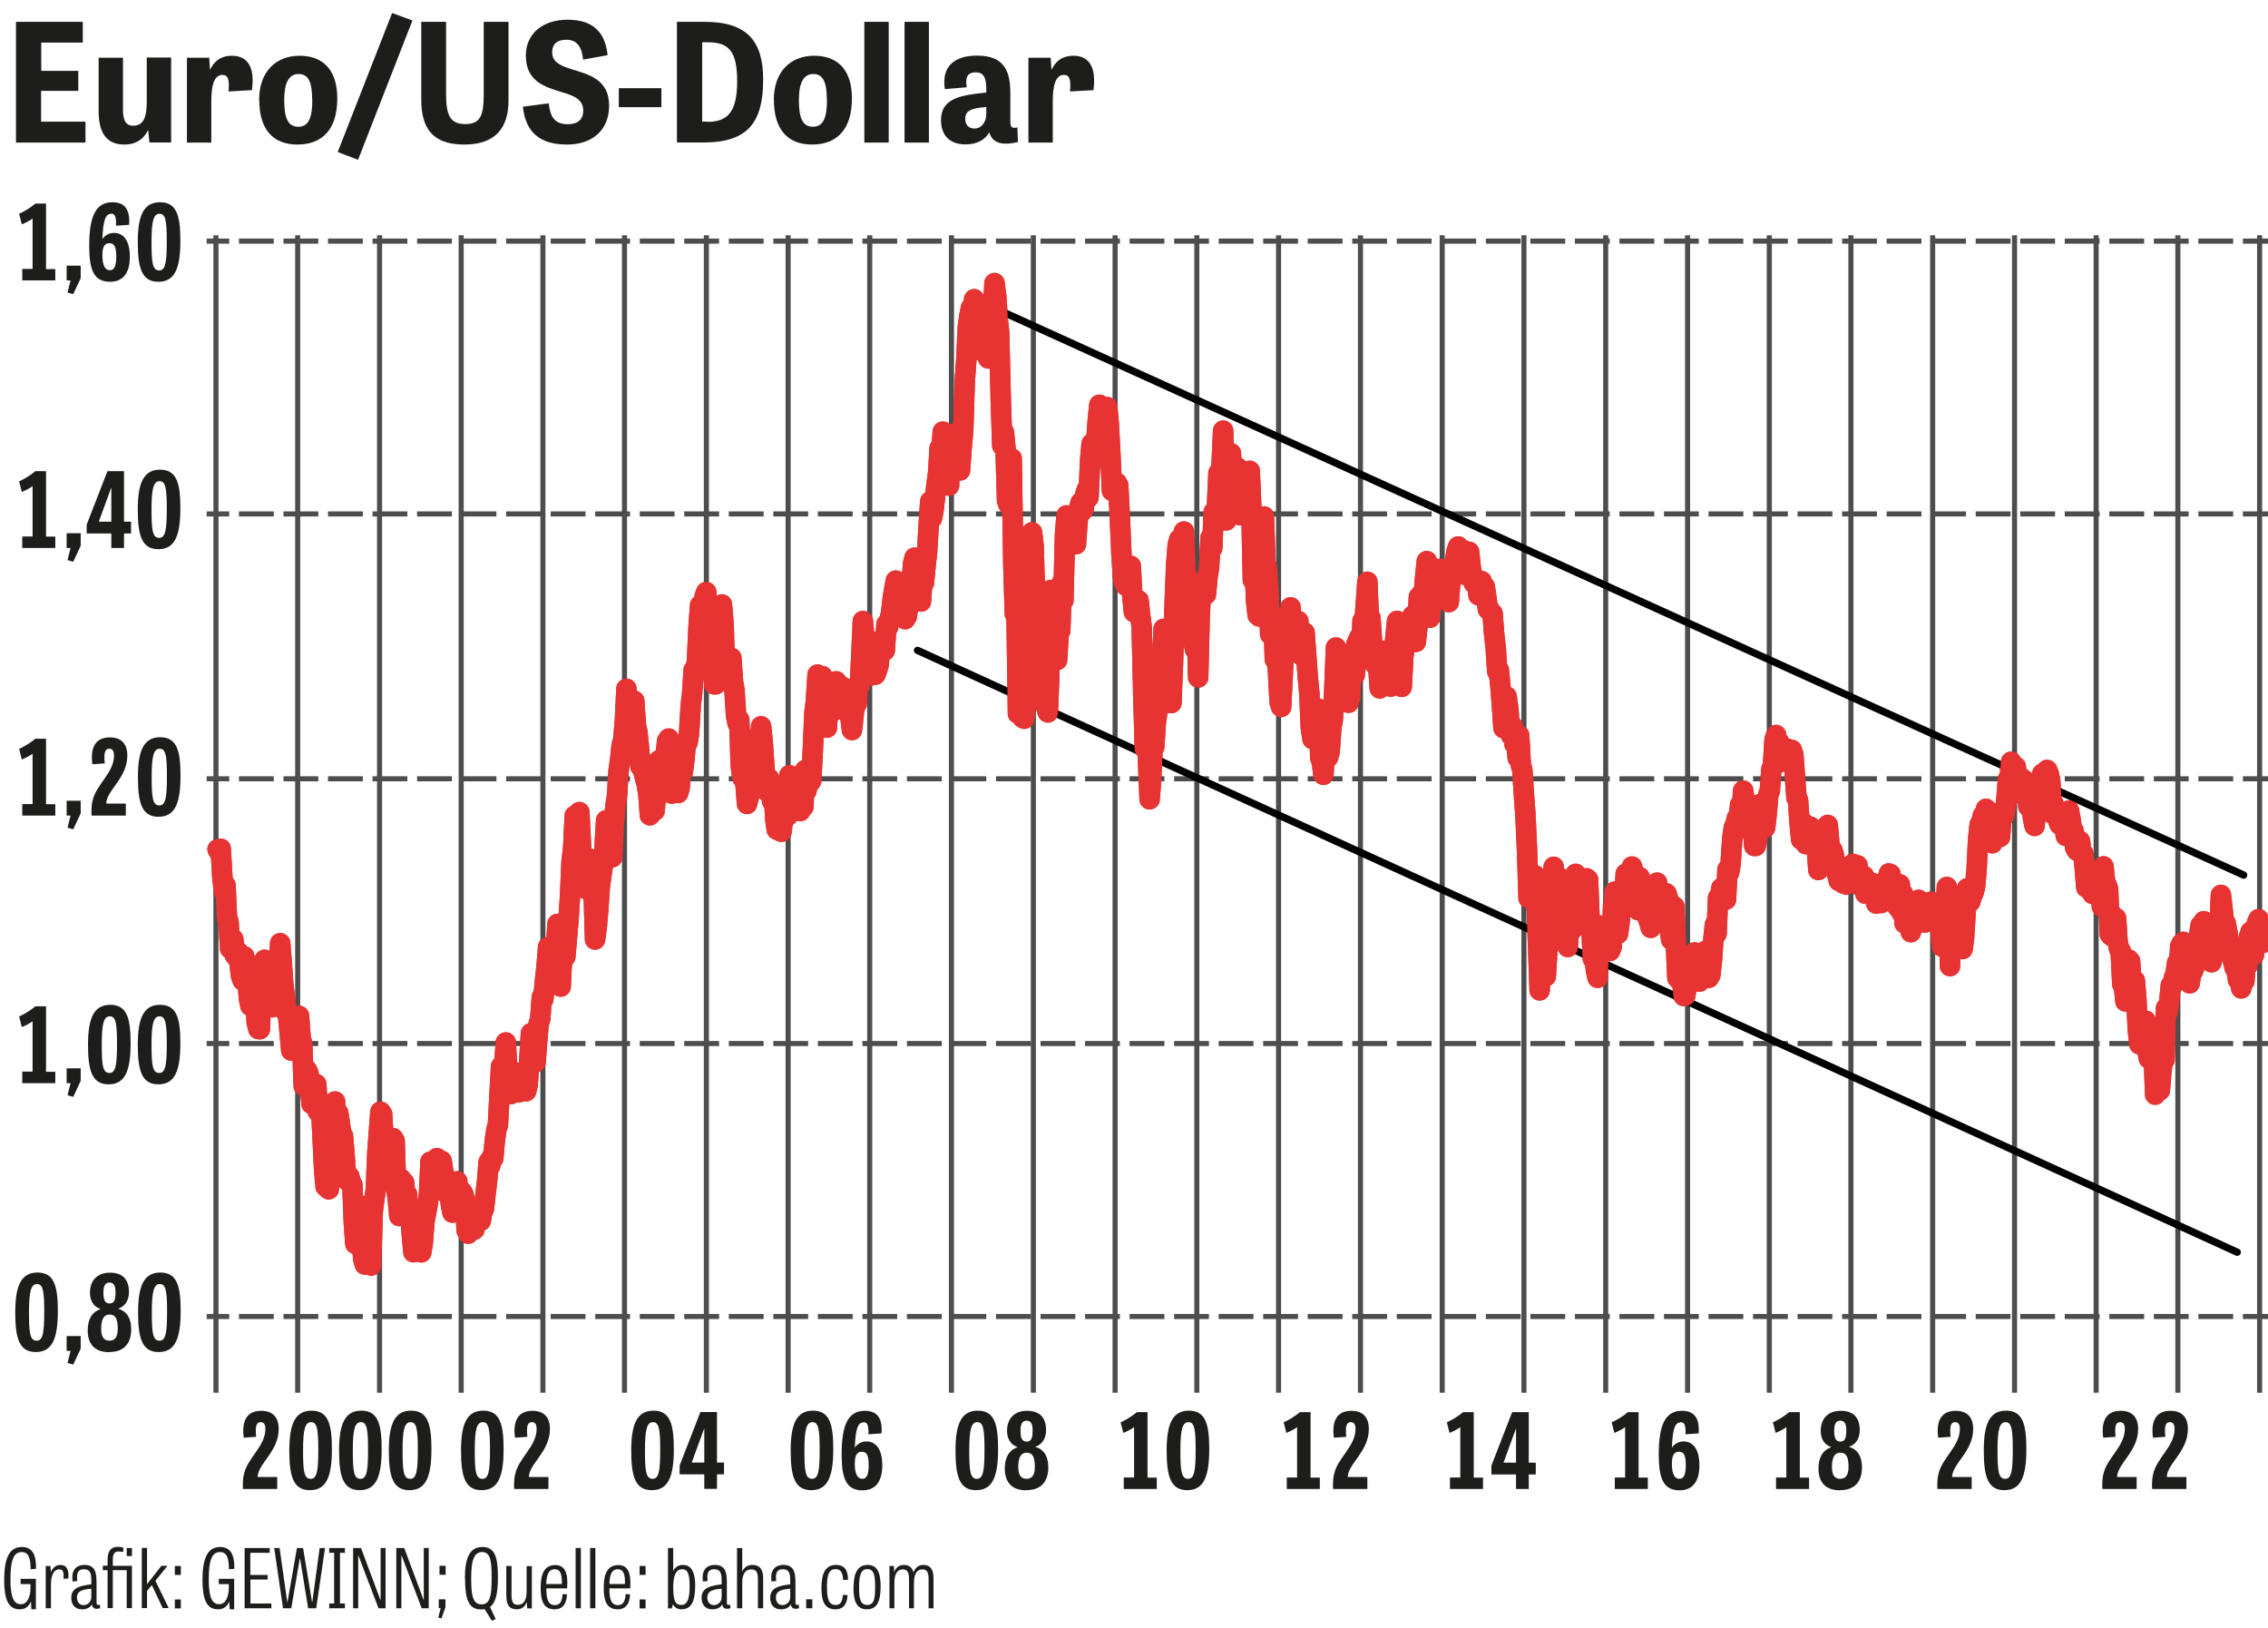
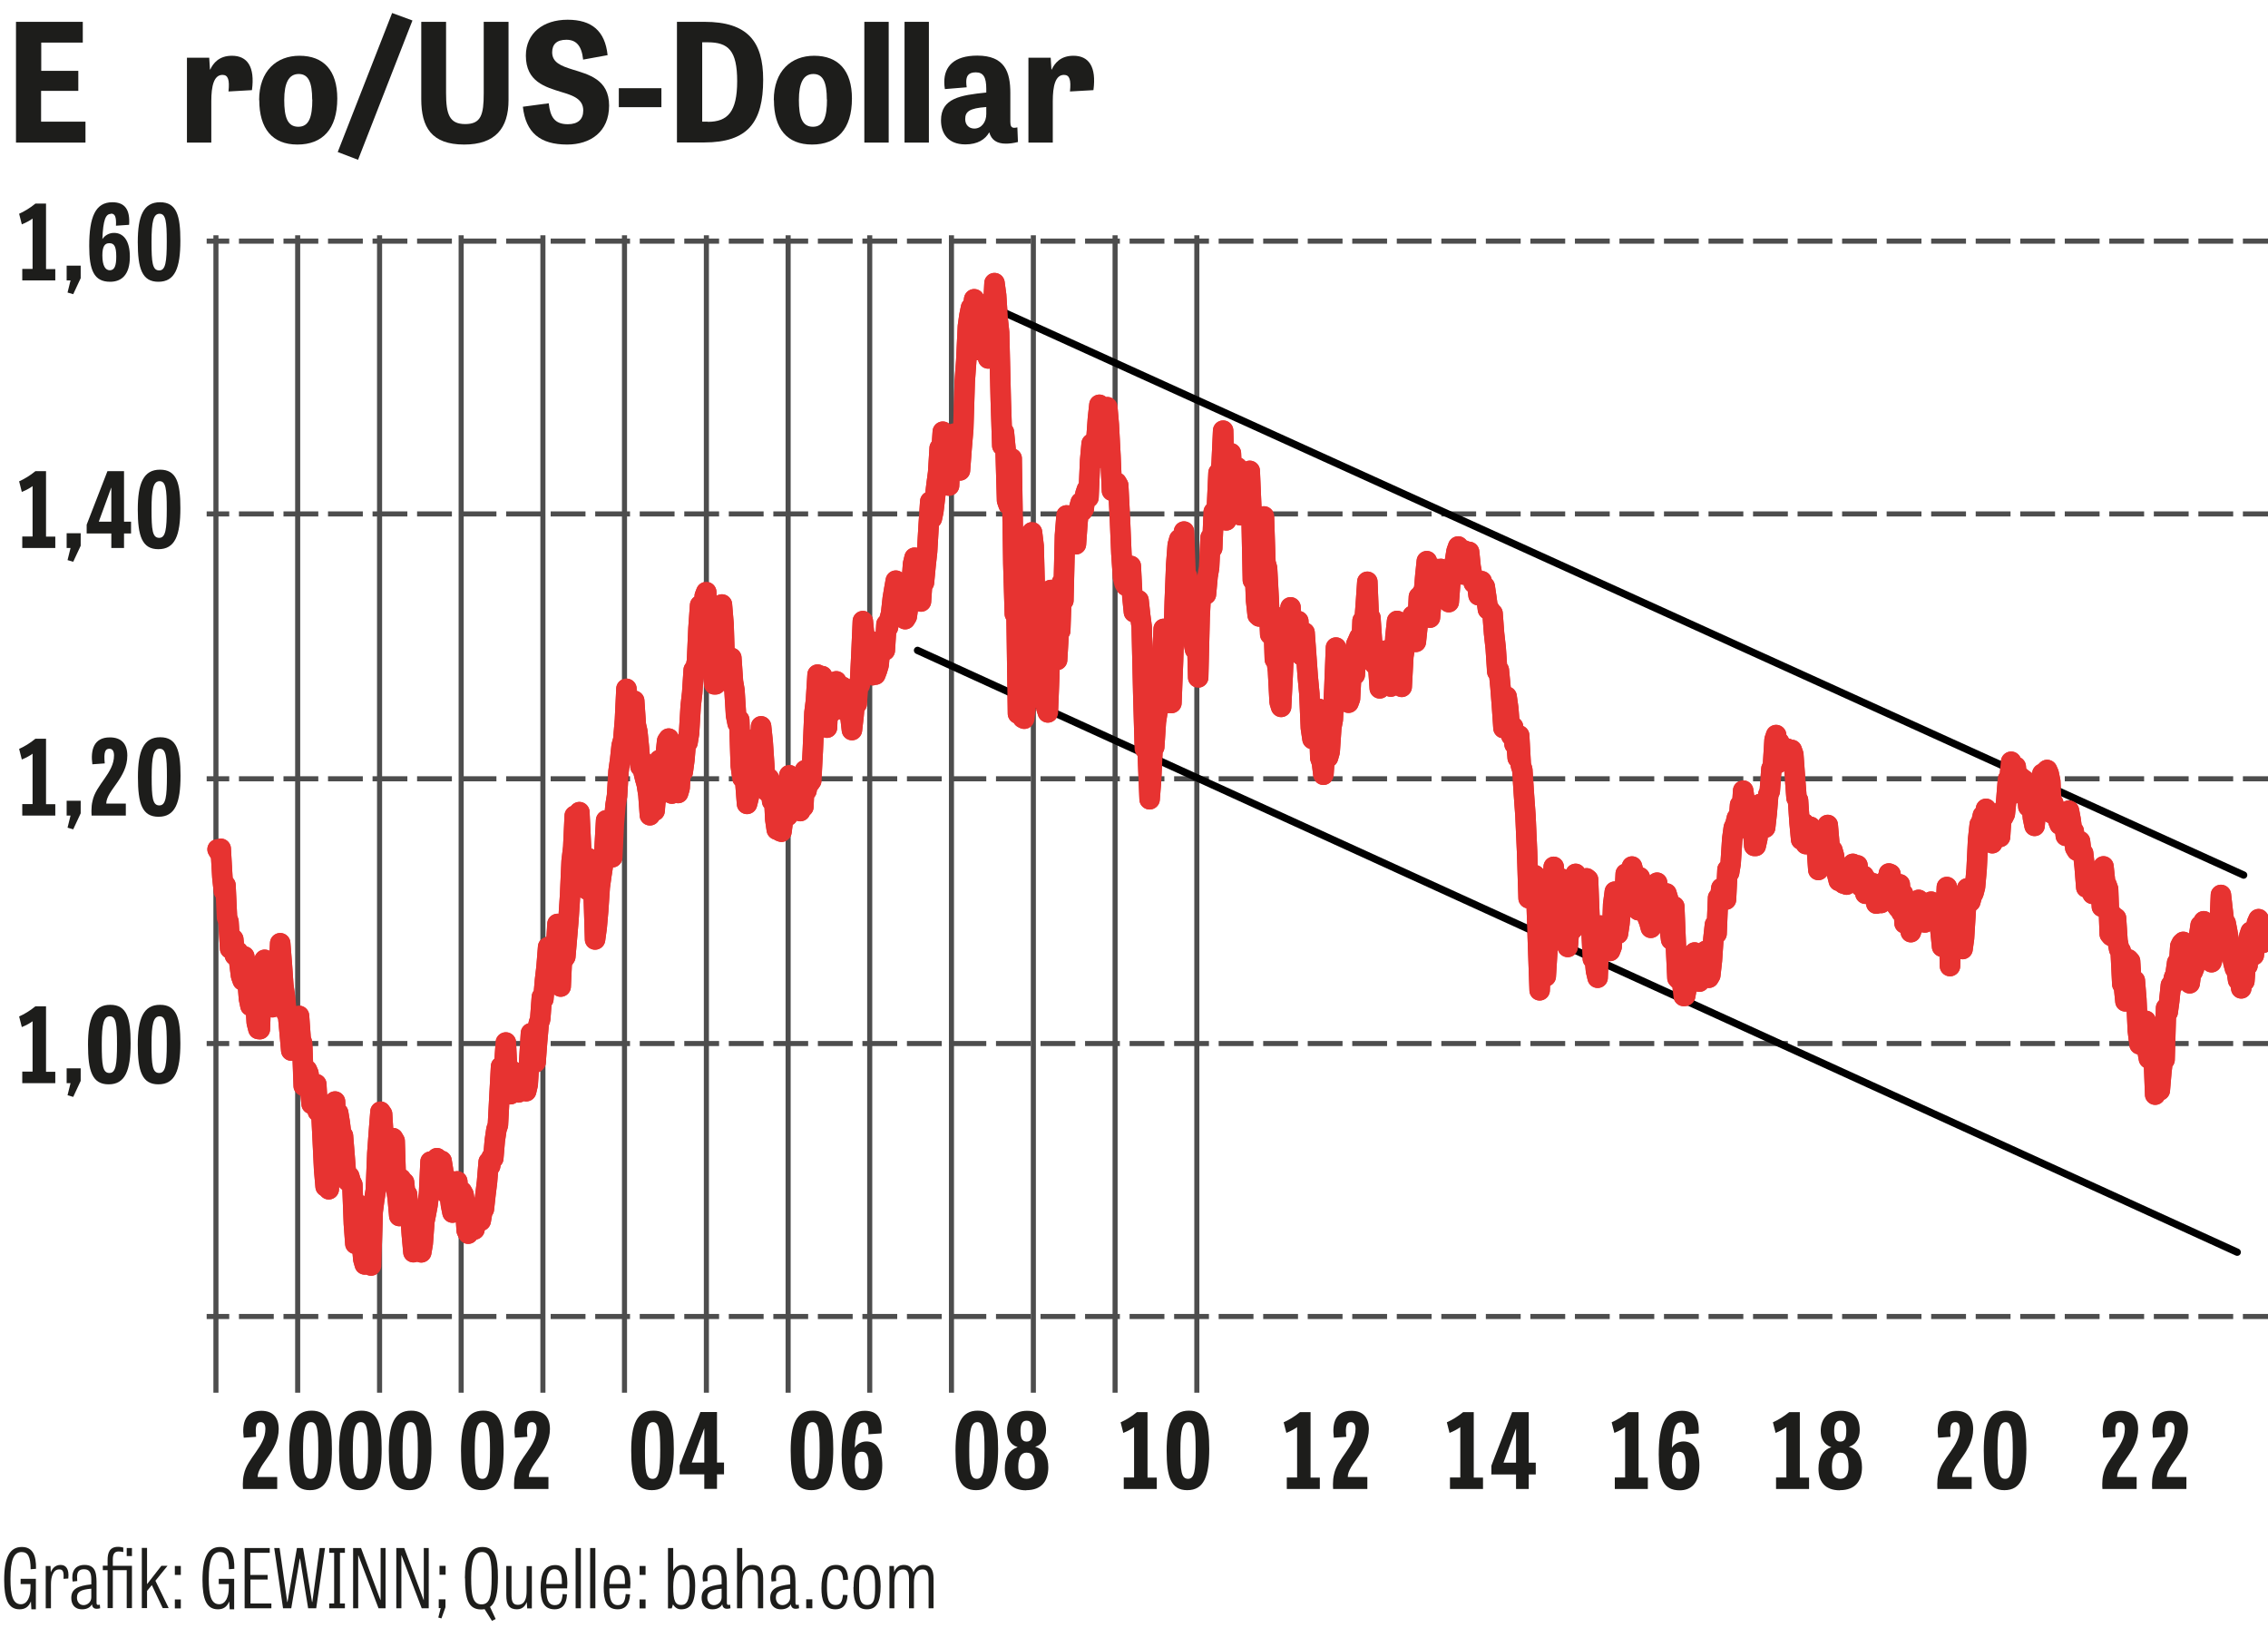
<svg xmlns="http://www.w3.org/2000/svg" id="a" data-name="Ebene 1" viewBox="0 0 151.77 108.91">
  <defs>
    <style>
      .c, .d, .e, .f, .g {
        fill: none;
      }

      .c, .h {
        stroke-width: 0px;
      }

      .d {
        stroke-dasharray: 0 0 1.99 .99;
        stroke-linejoin: bevel;
      }

      .d, .f {
        stroke: #4d4d4d;
        stroke-linecap: square;
        stroke-width: .34px;
      }

      .e {
        stroke: #000;
        stroke-width: .49px;
      }

      .e, .f {
        stroke-miterlimit: 10;
      }

      .e, .g {
        stroke-linecap: round;
      }

      .g {
        stroke: #e73331;
        stroke-linejoin: round;
        stroke-width: 1.37px;
      }

      .i {
        clip-path: url(#b);
      }

      .h {
        fill: #1d1d1b;
      }
    </style>
    <clipPath id="b">
      <rect class="c" x="13.83" y="15.74" width="137.94" height="77.43" />
    </clipPath>
  </defs>
  <path class="h" d="m1.49,18.76h2.21v-.76h-.62v-4.38h-.71c-.35.29-.75.53-1.09.68l.18.71c.32-.13.58-.28.72-.39v3.37h-.69v.76Zm2.97,0h.26l-.2.81.38.11.5-1.07v-.84h-.94v1Zm2.97-4.47c.27,0,.36.23.33.81l.88-.06c.07-1-.27-1.51-1.12-1.51-1.13,0-1.55.97-1.55,2.93,0,1.62.32,2.39,1.4,2.39.75,0,1.32-.45,1.32-1.67,0-1.13-.46-1.6-1.06-1.6-.34,0-.63.18-.78.42.05-1.29.22-1.69.57-1.69h0Zm-.11,1.98c.32,0,.46.21.46.9,0,.59-.11.91-.43.91-.29,0-.5-.28-.5-1,0-.61.17-.81.46-.81h0Zm3.28,2.58c1.11,0,1.47-.92,1.47-2.75,0-1.68-.25-2.57-1.36-2.57s-1.49.91-1.49,2.67.28,2.65,1.38,2.65h0Zm.05-.76c-.45,0-.51-.53-.51-1.91s.13-1.88.54-1.88.48.51.48,1.86-.08,1.93-.5,1.93h0Z" />
  <path class="h" d="m1.49,36.66h2.21v-.76h-.62v-4.38h-.71c-.35.29-.75.53-1.09.68l.18.71c.32-.13.58-.28.72-.39v3.37h-.69v.76Zm2.97,0h.26l-.2.81.38.11.5-1.07v-.84h-.94v1Zm2.15-1.76l.83-2.27h.01v2.27h-.84Zm1.69-3.38h-1.11l-1.39,3.58v.59h1.65v.97h.85v-.97h.47v-.79h-.47v-3.38Zm2.3,5.22c1.11,0,1.47-.92,1.47-2.75,0-1.68-.25-2.57-1.36-2.57s-1.49.91-1.49,2.67.28,2.65,1.38,2.65h0Zm.05-.76c-.45,0-.51-.53-.51-1.91s.13-1.88.54-1.88.48.51.48,1.86-.08,1.93-.5,1.93h0Z" />
  <path class="h" d="m1.49,54.56h2.21v-.76h-.62v-4.38h-.71c-.35.29-.75.53-1.09.68l.18.71c.32-.13.58-.28.72-.39v3.37h-.69v.76Zm2.97,0h.26l-.2.81.38.11.5-1.07v-.84h-.94v1Zm2.65-.8c.01-.88,1.41-1.71,1.41-3.21,0-.78-.39-1.22-1.17-1.22-1.07,0-1.3.83-1.17,1.8l.83-.06c-.08-.78.04-.98.31-.98.22,0,.31.18.31.45,0,1.18-1.22,1.95-1.44,3.05-.05.2-.07.42-.07.63,0,.11,0,.23.01.34h2.29v-.8h-1.31Zm3.5.88c1.11,0,1.47-.92,1.47-2.75,0-1.68-.25-2.57-1.36-2.57s-1.49.91-1.49,2.67.28,2.65,1.38,2.65h0Zm.05-.76c-.45,0-.51-.53-.51-1.91s.13-1.88.54-1.88.48.51.48,1.86-.08,1.93-.5,1.93h0Z" />
  <path class="h" d="m1.49,72.46h2.21v-.76h-.62v-4.38h-.71c-.35.29-.75.53-1.09.68l.18.71c.32-.13.58-.28.72-.39v3.37h-.69v.76Zm2.97,0h.26l-.2.81.38.11.5-1.07v-.84h-.94v1Zm2.81.08c1.11,0,1.47-.92,1.47-2.75,0-1.68-.25-2.57-1.36-2.57s-1.49.91-1.49,2.67.28,2.65,1.38,2.65h0Zm.05-.76c-.45,0-.51-.53-.51-1.91s.13-1.88.54-1.88.48.51.48,1.86-.08,1.93-.5,1.93h0Zm3.28.76c1.11,0,1.47-.92,1.47-2.75,0-1.68-.25-2.57-1.36-2.57s-1.49.91-1.49,2.67.28,2.65,1.38,2.65h0Zm.05-.76c-.45,0-.51-.53-.51-1.91s.13-1.88.54-1.88.48.51.48,1.86-.08,1.93-.5,1.93h0Z" />
-   <path class="h" d="m2.4,90.45c1.11,0,1.47-.92,1.47-2.75,0-1.68-.25-2.57-1.36-2.57s-1.49.91-1.49,2.67.28,2.65,1.38,2.65h0Zm.05-.76c-.45,0-.51-.53-.51-1.91s.13-1.88.54-1.88.48.51.48,1.86-.08,1.93-.5,1.93h0Zm2.01.68h.26l-.2.81.38.11.5-1.07v-.84h-.94v1Zm2.84.08c1.06,0,1.48-.64,1.48-1.53,0-.7-.27-1.2-.88-1.37.49-.15.73-.59.73-1.11,0-.78-.36-1.3-1.27-1.3-.87,0-1.34.54-1.34,1.34,0,.48.2.93.71,1.09-.6.22-.86.71-.86,1.44,0,.82.39,1.45,1.44,1.45h0Zm.03-.76c-.41,0-.56-.29-.56-.81,0-.61.18-.94.55-.94.43,0,.56.33.56.95,0,.53-.18.8-.55.8h0Zm0-2.49c-.32,0-.41-.26-.41-.74,0-.39.1-.66.41-.66s.4.26.4.64c0,.48-.06.76-.4.76h0Zm3.29,3.25c1.11,0,1.47-.92,1.47-2.75,0-1.68-.25-2.57-1.36-2.57s-1.49.91-1.49,2.67.28,2.65,1.38,2.65h0Zm.05-.76c-.45,0-.51-.53-.51-1.91s.13-1.88.54-1.88.48.51.48,1.86-.08,1.93-.5,1.93h0Z" />
  <g>
    <path class="h" d="m1.37,105.62h1.03v2.04h-.3l-.03-.53c-.15.37-.4.53-.76.53-.76,0-1.03-.68-1.03-1.97,0-1.51.38-2.2,1.18-2.2.72,0,.97.55.95,1.46l-.36.03c0-.85-.19-1.15-.6-1.15-.52,0-.75.5-.75,1.79,0,1.1.16,1.7.7,1.7.42,0,.64-.49.64-1.08v-.27h-.66v-.35Z" />
    <path class="h" d="m4.25,105.61c.04-.52-.07-.62-.29-.62-.4,0-.55.48-.55,1v1.6h-.35v-2.83h.32l.02.41h.01c.05-.16.24-.48.64-.48.36,0,.59.26.52.91l-.31.02Z" />
  </g>
  <g>
    <path class="h" d="m6.7,107.59c-.4.11-.52-.05-.55-.27-.09.19-.31.34-.65.34-.54,0-.73-.37-.73-.76,0-.61.44-.81,1.34-.91v-.34c0-.53-.19-.67-.49-.67-.51,0-.48.42-.45.79l-.31.03c-.1-.62.13-1.11.8-1.11.82,0,.8.71.8,1.38v1.13c0,.15.03.19.22.15l.02.24Zm-.59-1.31c-.75.06-.96.23-.96.6,0,.24.14.5.44.5.27,0,.52-.22.52-.52v-.58Z" />
    <path class="h" d="m8.25,103.83c-.08-.02-.21-.04-.31-.04-.3,0-.39.2-.39.54v.42h1.28v2.83h-.35v-2.54h-.93v2.54h-.35v-2.54h-.32v-.3h.32v-.37c0-.5.14-.89.7-.89.15,0,.27.03.35.05v.29Zm.23-.27h.35v.54h-.35v-.54Z" />
    <path class="h" d="m9.83,105.99l.97-1.24h.41l-.81,1,.89,1.83h-.4l-.73-1.54-.32.39v1.15h-.35v-4.03h.35v2.43Z" />
    <path class="h" d="m11.7,104.76h.4v.6h-.4v-.6Zm0,2.24h.4v.6h-.4v-.6Z" />
    <path class="h" d="m14.64,105.62h1.03v2.04h-.3l-.03-.53c-.15.37-.4.53-.76.53-.76,0-1.03-.68-1.03-1.97,0-1.51.38-2.2,1.18-2.2.72,0,.97.55.95,1.46l-.36.03c0-.85-.19-1.15-.6-1.15-.52,0-.75.5-.75,1.79,0,1.1.16,1.7.7,1.7.42,0,.64-.49.64-1.08v-.27h-.67v-.35Z" />
    <path class="h" d="m17.92,105.67h-1.16v1.6h1.4v.32h-1.79v-4.03h1.68v.32h-1.3v1.48h1.16v.32Z" />
    <path class="h" d="m20.62,107.59l-.54-3.32h-.02l-.57,3.32h-.55l-.59-4.03h.36l.51,3.61h.02l.63-3.61h.41l.6,3.61h.02l.49-3.61h.36l-.59,4.03h-.55Z" />
    <path class="h" d="m22.75,107.27h.33v.32h-1.05v-.32h.33v-3.39h-.33v-.32h1.05v.32h-.33v3.39Z" />
    <path class="h" d="m25.33,107.59l-1.35-3.54h-.01v3.54h-.34v-4.03h.53l1.3,3.48h.01v-3.48h.33v4.03h-.48Z" />
    <path class="h" d="m28.22,107.59l-1.35-3.54h-.01v3.54h-.34v-4.03h.53l1.3,3.48h.01v-3.48h.33v4.03h-.48Z" />
    <path class="h" d="m29.37,106.99h.44v.53l-.27.75-.21-.06.16-.63h-.13v-.6Zm.04-2.24h.41v.6h-.41v-.6Z" />
    <path class="h" d="m31.11,105.58c0-1.38.33-2.09,1.17-2.09s1.04.69,1.04,2.02c0,1.03-.13,1.7-.53,1.99l.38.81-.25.12-.49-.78c-.07.01-.15.02-.23.02-.85,0-1.08-.69-1.08-2.08Zm1.79-.04c0-1.1-.07-1.71-.64-1.71s-.73.63-.73,1.74.09,1.76.69,1.76.68-.64.68-1.78Z" />
    <path class="h" d="m33.88,104.76h.35v1.91c0,.44.07.69.42.69.52,0,.59-.53.59-.93v-1.66h.35v2.83h-.31l-.03-.41h-.01c-.06.16-.22.47-.65.47-.51,0-.71-.3-.71-.96v-1.94Z" />
    <path class="h" d="m37.94,106.66c-.03.8-.43,1-.82,1-.78,0-.94-.62-.94-1.46,0-.94.27-1.5.98-1.5.65,0,.87.55.79,1.56h-1.39c0,.65.09,1.12.57,1.12.35,0,.48-.24.52-.74l.3.02Zm-.34-.69c.01-.55-.04-.99-.49-.99s-.54.5-.56.99h1.04Z" />
    <path class="h" d="m38.87,107.59h-.35v-4.03h.35v4.03Z" />
    <path class="h" d="m39.84,107.59h-.35v-4.03h.35v4.03Z" />
    <path class="h" d="m42.16,106.66c-.03.8-.43,1-.82,1-.78,0-.94-.62-.94-1.46,0-.94.27-1.5.98-1.5.65,0,.87.55.79,1.56h-1.39c0,.65.09,1.12.57,1.12.35,0,.48-.24.52-.74l.3.02Zm-.34-.69c.01-.55-.04-.99-.49-.99s-.54.5-.55.99h1.04Z" />
    <path class="h" d="m42.8,104.76h.4v.6h-.4v-.6Zm0,2.24h.4v.6h-.4v-.6Z" />
    <path class="h" d="m44.7,107.59v-4.03h.35v1.54c.08-.2.31-.41.64-.41.43,0,.83.25.83,1.4s-.32,1.57-.94,1.57c-.25,0-.42-.13-.54-.32h-.01l-.08.26h-.24Zm.88-.22c.36,0,.57-.27.57-1.27s-.22-1.12-.52-1.12c-.36,0-.58.38-.58,1.17,0,.97.15,1.22.54,1.22Z" />
    <path class="h" d="m48.88,107.59c-.4.11-.52-.05-.55-.27-.09.19-.31.34-.65.34-.54,0-.73-.37-.73-.76,0-.61.44-.81,1.34-.91v-.34c0-.53-.19-.67-.49-.67-.51,0-.48.42-.45.79l-.31.03c-.1-.62.13-1.11.8-1.11.82,0,.8.71.8,1.38v1.13c0,.15.03.19.22.15l.02.24Zm-.59-1.31c-.75.06-.96.23-.96.6,0,.24.14.5.44.5.27,0,.52-.22.52-.52v-.58Z" />
    <path class="h" d="m51.07,107.59h-.35v-1.95c0-.4-.08-.65-.44-.65-.52,0-.61.5-.61.9v1.7h-.35v-4.03h.35v1.59c.06-.16.24-.46.67-.46.51,0,.73.3.73.91v1.99Z" />
    <path class="h" d="m53.47,107.59c-.4.11-.52-.05-.55-.27-.09.19-.31.34-.65.34-.54,0-.73-.37-.73-.76,0-.61.44-.81,1.34-.91v-.34c0-.53-.19-.67-.49-.67-.51,0-.48.42-.45.79l-.31.03c-.1-.62.13-1.11.8-1.11.82,0,.8.71.8,1.38v1.13c0,.15.03.19.22.15l.02.24Zm-.59-1.31c-.75.06-.96.23-.96.6,0,.24.14.5.44.5.27,0,.52-.22.52-.52v-.58Z" />
    <path class="h" d="m53.95,106.99h.41v.6h-.41v-.6Z" />
    <path class="h" d="m56.42,105.7c-.02-.43-.12-.73-.51-.73-.49,0-.57.49-.57,1.19,0,.77.1,1.21.58,1.21.33,0,.44-.21.49-.68l.31.02c-.05.77-.42.95-.82.95-.77,0-.93-.64-.93-1.42,0-.99.27-1.55.98-1.55.65,0,.79.47.8.99l-.31.02Z" />
    <path class="h" d="m57.12,106.17c0-.98.31-1.48.94-1.48s.87.49.87,1.43c0,1.03-.25,1.54-.92,1.54s-.9-.51-.9-1.48Zm1.44-.02c0-.67-.04-1.18-.52-1.18s-.55.53-.55,1.19.03,1.21.54,1.21.53-.54.53-1.23Z" />
    <path class="h" d="m61.12,105.21c.09-.27.3-.52.66-.52.47,0,.69.29.69.91v1.99h-.33v-1.95c0-.5-.14-.65-.41-.65-.35,0-.57.26-.57.91v1.69h-.33v-1.95c0-.46-.12-.65-.41-.65-.38,0-.57.31-.57.9v1.7h-.33v-2.83h.3l.02.39h.01c.08-.23.27-.46.63-.46.41,0,.58.23.65.52Z" />
  </g>
  <g class="i">
    <polyline class="g" points="14.56 56.82 14.66 56.99 14.77 56.78 14.88 58.69 14.98 59.62 15.09 59.22 15.19 61.38 15.29 61.66 15.4 63.46 15.5 62.72 15.61 62.83 15.72 63.92 15.82 63.73 15.92 63.66 16.03 64.49 16.13 65.28 16.24 65.59 16.34 63.98 16.45 64.84 16.55 65.43 16.66 66.81 16.76 67.29 16.87 66.12 16.97 67.1 17.08 66.81 17.18 68.41 17.29 68.84 17.39 68.85 17.49 66 17.6 64.41 17.71 64.21 17.81 65.59 17.92 64.68 18.02 66.51 18.12 65.25 18.23 67.38 18.33 66.88 18.44 66.8 18.54 64.21 18.65 65.1 18.75 63.1 18.86 64.47 18.96 65.91 19.07 66.7 19.17 67.78 19.28 67.96 19.38 69.05 19.49 70.28 19.59 69.4 19.7 69.91 19.8 69.39 19.91 70.09 20.01 67.96 20.12 69.49 20.22 69.79 20.32 72.65 20.43 72.07 20.54 71.58 20.64 71.81 20.75 72.75 20.85 73.85 20.95 73.67 21.06 73.07 21.16 72.53 21.27 74.36 21.38 74.46 21.48 73.96 21.58 75.96 21.69 78.24 21.79 79.38 21.9 77.55 22 79.56 22.11 76.3 22.21 75.42 22.32 74.65 22.42 73.69 22.53 76.05 22.63 74.45 22.74 75.12 22.84 75.94 22.95 75.98 23.05 77.2 23.15 78.56 23.26 79 23.37 78.69 23.47 79.04 23.58 79.26 23.68 81.87 23.78 83.21 23.89 81.26 23.99 80.59 24.1 81.97 24.21 83.01 24.31 84.24 24.41 84.59 24.52 82.1 24.62 82.69 24.73 83.4 24.83 84.66 24.94 81.06 25.04 80.29 25.15 79.6 25.25 77.14 25.36 75.64 25.46 74.37 25.57 74.53 25.67 76.17 25.78 77.11 25.88 76.13 25.98 77.1 26.09 78.02 26.2 77.56 26.3 76.14 26.41 76.33 26.51 79.51 26.61 80.12 26.72 81.35 26.83 78.86 26.93 80.25 27.04 79.1 27.14 80.09 27.24 79.9 27.35 81.42 27.45 81.12 27.56 82.62 27.66 83.77 27.77 83.46 27.87 82.53 27.98 82.95 28.08 83.63 28.19 83.78 28.29 83.19 28.4 81.71 28.5 81.21 28.61 80.62 28.71 79.84 28.81 77.71 28.92 78.05 29.03 78.15 29.13 78.62 29.24 77.48 29.34 78 29.44 78.26 29.55 77.66 29.65 78.28 29.76 79.35 29.87 79.82 29.97 78.9 30.07 79.73 30.18 80.62 30.28 81.12 30.39 79.53 30.49 80.08 30.6 79.03 30.7 80.21 30.81 80.53 30.91 79.71 31.02 79.91 31.12 80.6 31.23 82.32 31.33 82.53 31.44 81.54 31.54 81.56 31.65 81.4 31.75 82.25 31.86 81.46 31.96 80.77 32.07 81.16 32.17 81.67 32.27 81.08 32.38 80.89 32.48 79.93 32.59 79.08 32.7 77.73 32.8 78 32.9 77.42 33.01 77.49 33.11 76.31 33.22 75.56 33.32 75.26 33.43 73.17 33.53 71.34 33.64 72.82 33.74 71.29 33.85 69.74 33.95 71.76 34.06 71.88 34.16 73.2 34.27 71.64 34.37 72.96 34.48 72.18 34.58 72.22 34.69 73.08 34.79 72.07 34.9 72.37 35 72.36 35.1 71.66 35.21 73 35.31 72.55 35.42 70.88 35.53 69.12 35.63 69.71 35.73 70.82 35.84 71.07 35.94 69.73 36.05 68.47 36.15 68.18 36.26 66.7 36.36 66.84 36.47 65.57 36.57 64.72 36.68 63.35 36.78 63.86 36.89 63.45 36.99 63.67 37.1 63.93 37.2 63.56 37.3 61.81 37.41 64.05 37.52 66 37.62 63.8 37.73 64.15 37.83 64 37.93 62.85 38.04 61.54 38.15 59.87 38.25 57.62 38.36 56.69 38.46 54.57 38.56 55.06 38.67 55.79 38.77 54.33 38.88 56.62 38.99 58.12 39.09 57.58 39.19 59.44 39.3 59.52 39.4 57.42 39.51 59.5 39.61 59.18 39.72 59.59 39.82 62.85 39.93 62.05 40.03 60.91 40.13 59.34 40.24 58.58 40.35 57.86 40.45 56.85 40.56 54.88 40.66 55.94 40.76 55.09 40.87 56.69 40.97 57.35 41.08 55.1 41.19 53.86 41.29 53.24 41.39 51.6 41.5 50.81 41.6 49.88 41.71 49.48 41.82 48.16 41.92 46.08 42.02 49.77 42.13 48.14 42.23 49.14 42.34 47.11 42.44 46.88 42.55 48.5 42.65 48.94 42.76 50.03 42.86 51.28 42.96 50.88 43.07 51.67 43.18 52.12 43.28 52.47 43.39 53.17 43.49 54.54 43.59 53.35 43.7 54.26 43.8 54.24 43.91 52.96 44.02 51.36 44.12 50.85 44.22 53.09 44.33 51.96 44.43 51.47 44.54 50.52 44.64 49.57 44.75 49.41 44.85 52.37 44.96 53.09 45.06 50.56 45.17 49.95 45.27 50.44 45.38 53.05 45.48 52.72 45.59 50.85 45.69 51.64 45.8 50.83 45.9 49.61 46.01 49.67 46.11 49.06 46.22 47.23 46.32 46.35 46.42 44.82 46.53 44.8 46.64 44.22 46.74 42.02 46.85 40.49 46.95 42.63 47.05 41.8 47.16 39.87 47.26 39.61 47.37 44.01 47.47 43.65 47.58 44.55 47.68 44.14 47.79 45.78 47.89 45.78 48 43.92 48.1 42.4 48.21 42.39 48.31 40.44 48.42 41.75 48.52 44.92 48.62 45.34 48.73 45.09 48.84 45.67 48.94 44.01 49.05 45.6 49.15 46.18 49.25 47.86 49.36 48.39 49.47 48.16 49.57 51.22 49.68 52.04 49.78 50.81 49.88 52.37 49.99 53.78 50.09 53.39 50.2 52.82 50.31 52.7 50.41 52.12 50.51 50.03 50.62 49.36 50.72 51.87 50.83 50.65 50.93 48.59 51.04 49.63 51.14 51.13 51.25 52.85 51.35 52.96 51.45 52.07 51.56 52.53 51.67 53.6 51.77 52.58 51.88 54.82 51.98 55.5 52.08 55.14 52.19 55.6 52.29 55.64 52.4 54.82 52.51 53.08 52.61 54.47 52.71 54.58 52.82 51.86 52.92 51.96 53.03 52.02 53.14 52.38 53.24 52.96 53.34 54.01 53.45 53.7 53.55 54.26 53.66 52.8 53.76 53.98 53.87 51.53 53.97 52.89 54.08 52.21 54.18 52.38 54.28 52.23 54.39 50.24 54.5 47.68 54.6 46.88 54.71 45.13 54.81 46.55 54.91 46.78 55.02 45.23 55.13 47.66 55.23 47.61 55.34 48.68 55.44 46.43 55.54 46.08 55.65 47.64 55.75 47.07 55.86 46.71 55.96 45.58 56.07 46.91 56.17 46.01 56.28 46.64 56.38 45.95 56.49 47.38 56.59 47.57 56.7 46.28 56.8 47.46 56.91 47.98 57.01 48.84 57.12 47.88 57.22 46.75 57.33 47.09 57.43 45.8 57.54 45.83 57.64 43.81 57.74 41.55 57.85 42.68 57.96 43.69 58.06 43.36 58.17 42.83 58.27 44.66 58.37 45.17 58.48 44.82 58.58 45.13 58.69 44.84 58.79 44.49 58.9 43.35 59 43.06 59.11 43.1 59.21 43.51 59.32 41.76 59.42 41.97 59.53 41.41 59.63 41.04 59.74 40.03 59.84 39.43 59.94 38.85 60.05 39.44 60.16 40.03 60.26 40.07 60.37 40.63 60.47 40.71 60.57 41.42 60.68 41.24 60.79 40.45 60.89 39.87 61 39.08 61.1 37.72 61.2 37.31 61.31 39 61.41 37.72 61.52 38.57 61.63 40.24 61.73 38.74 61.83 38.97 61.94 37.82 62.04 36.91 62.15 35.05 62.25 33.55 62.36 34.68 62.46 34.2 62.57 33.27 62.67 32.42 62.78 31.6 62.88 29.98 62.99 30.33 63.09 28.88 63.2 29.79 63.3 30.15 63.4 32.08 63.51 32.48 63.61 29.64 63.72 29.29 63.83 29.01 63.93 30.48 64.03 30.01 64.14 28.9 64.24 31.47 64.35 30 64.46 28.7 64.56 25.52 64.66 24.12 64.77 21.83 64.87 21.11 64.98 20.58 65.08 20.79 65.19 20.02 65.29 20.79 65.4 21.66 65.5 23.42 65.61 22.92 65.71 22.01 65.82 20.38 65.92 22.46 66.03 20.36 66.13 23.98 66.23 21.74 66.34 20.65 66.44 20.99 66.55 18.94 66.66 19.75 66.76 21.31 66.86 22.24 66.97 26.76 67.07 29.81 67.18 28.91 67.29 30.05 67.39 33.48 67.49 33.77 67.6 32.23 67.7 30.67 67.81 37.72 67.91 41.07 68.02 40.86 68.12 47.74 68.23 46.8 68.33 47.01 68.44 48.03 68.54 48.08 68.65 47.17 68.75 46.98 68.86 41.48 68.96 36.5 69.06 35.61 69.17 36.52 69.28 40.58 69.38 42 69.49 44.83 69.59 45.94 69.69 45.17 69.8 45.69 69.9 45.11 70.01 47.31 70.12 47.66 70.22 45.13 70.32 39.47 70.43 41.99 70.53 40.28 70.64 43 70.74 44.15 70.85 42.28 70.95 42.2 71.06 38.97 71.16 40.17 71.26 35.82 71.37 34.48 71.48 36.09 71.58 35.82 71.69 36.3 71.79 35.38 71.89 36.19 72 36.41 72.1 34.93 72.21 34 72.32 33.61 72.42 34.19 72.52 34.06 72.63 33.05 72.73 32.74 72.84 33.28 72.95 30.79 73.05 29.68 73.15 29.91 73.26 30.73 73.36 29.5 73.47 27.99 73.57 27.08 73.68 29.49 73.78 28.47 73.89 27.98 73.99 28.36 74.1 27.24 74.2 28.41 74.31 30.47 74.41 32.83 74.52 32.37 74.62 32.45 74.72 32.28 74.83 32.47 74.94 34.63 75.04 37.02 75.15 38.64 75.25 39.03 75.35 39.18 75.46 39.04 75.56 39.09 75.67 37.86 75.77 39.9 75.88 40.95 75.98 40.17 76.09 40.17 76.19 40.16 76.3 41.18 76.4 41.93 76.51 46.64 76.61 50.08 76.72 48.29 76.82 50.82 76.93 53.47 77.03 52.19 77.14 49.81 77.24 49.97 77.35 48.28 77.45 47.64 77.55 45.14 77.66 45.3 77.77 44.17 77.87 42.07 77.98 46.66 78.08 47.04 78.18 46.83 78.29 45.42 78.39 47.03 78.5 44.2 78.61 40.25 78.71 37.76 78.81 36.46 78.92 36.07 79.02 36.47 79.13 36.47 79.23 35.56 79.34 38.51 79.44 38.55 79.55 42.34 79.65 40.93 79.75 42.52 79.86 42.9 79.97 43.45 80.07 41.16 80.18 45.32 80.28 41.27 80.38 39.17 80.49 39.22 80.6 39.41 80.7 39.76 80.81 38.56 80.91 37.97 81.01 35.96 81.12 36.67 81.22 34.24 81.33 35.05 81.44 33.78 81.54 31.63 81.64 32.1 81.75 30.97 81.85 28.81 81.96 33.09 82.06 34.81 82.17 34.44 82.27 33.08 82.37 30.32 82.48 32.82 82.59 33.12 82.69 34.2 82.8 31.27 82.9 33.54 83 34.47 83.11 32.72 83.21 32.37 83.32 33.39 83.42 33.65 83.53 32.4 83.63 31.5 83.74 34.05 83.84 38.81 83.95 37.56 84.05 40.17 84.16 41.15 84.26 41.24 84.37 36.86 84.47 36.75 84.58 34.55 84.68 37.63 84.79 38.01 84.89 39.96 85 42.44 85.1 41.1 85.21 41.16 85.31 44.11 85.42 44.11 85.52 44.87 85.63 46.97 85.73 47.29 85.84 45.11 85.94 42.61 86.04 43.12 86.15 42.79 86.26 43.27 86.36 40.63 86.47 42.74 86.57 43.44 86.67 42.98 86.78 42.16 86.88 41.55 86.99 43.67 87.09 43.84 87.2 42.61 87.3 42.32 87.4 43.77 87.51 45.23 87.62 46.41 87.72 48.7 87.83 49.44 87.93 48.67 88.03 47.61 88.14 48.21 88.25 47.42 88.35 50.7 88.46 51.01 88.56 51.83 88.66 50.39 88.77 49.83 88.87 50.67 88.98 50.29 89.09 48.67 89.19 48.14 89.29 46.09 89.4 43.32 89.5 44.67 89.61 45.74 89.71 44.21 89.82 44.94 89.92 44.29 90.03 45.04 90.13 45.92 90.24 47.01 90.34 46.74 90.45 44.7 90.55 44.63 90.66 45.14 90.76 43.1 90.87 42.86 90.97 42.63 91.08 43.91 91.18 41.52 91.29 41.79 91.39 40.51 91.5 38.92 91.6 41.35 91.7 41.32 91.81 42.84 91.92 44.35 92.02 44.46 92.13 43.85 92.23 44.59 92.33 46.05 92.44 45.18 92.54 43.54 92.65 44.06 92.75 44.24 92.86 43.49 92.96 44.58 93.07 45.93 93.17 45.09 93.28 44.51 93.38 42.57 93.49 41.54 93.59 43.44 93.69 44.43 93.8 45.95 93.91 43.91 94.01 43.3 94.12 42.08 94.22 42.08 94.32 41.52 94.43 41.66 94.53 41.19 94.64 42.57 94.74 42.94 94.85 41.95 94.95 39.93 95.06 39.97 95.16 39.68 95.27 39.81 95.37 38.56 95.48 37.54 95.59 40.27 95.69 41.32 95.79 40.2 95.9 39.67 96 39.37 96.11 38.38 96.21 38.07 96.32 38.67 96.42 38.06 96.53 39.4 96.63 38.72 96.74 39.83 96.84 38.63 96.95 40.28 97.05 38.99 97.16 38.5 97.26 38.11 97.36 37.55 97.47 36.87 97.58 36.56 97.68 37.62 97.79 37.98 97.89 38.43 97.99 36.83 98.1 37.43 98.2 37.27 98.31 36.92 98.41 37.91 98.52 38.49 98.62 39 98.73 39.03 98.83 38.94 98.94 39.82 99.04 39.31 99.15 38.88 99.25 39.35 99.35 39.24 99.46 39.95 99.57 40.77 99.67 40.77 99.78 40.95 99.88 41.04 99.98 42.37 100.09 43.36 100.19 44.93 100.3 44.83 100.41 45.98 100.51 47.26 100.61 48.71 100.72 47.73 100.82 46.6 100.93 47.38 101.03 48.65 101.14 49.23 101.25 48.62 101.35 49.79 101.45 49.28 101.56 50.7 101.66 49.2 101.77 51.19 101.87 51.49 101.98 53.17 102.08 54.55 102.19 57 102.29 60.09 102.4 59.37 102.5 59.14 102.61 58.51 102.71 58.55 102.82 60.18 102.92 63.17 103.03 66.25 103.13 63.54 103.24 62.76 103.34 62.14 103.44 65.32 103.55 63.54 103.65 62.97 103.76 60.11 103.86 60.04 103.97 57.99 104.07 61.78 104.18 61.96 104.28 60.89 104.39 59.59 104.49 58.78 104.6 60.41 104.7 60.86 104.81 60.58 104.91 63.35 105.01 62.07 105.12 62.02 105.23 62.17 105.33 60.94 105.44 58.46 105.54 60.28 105.64 60.7 105.75 58.94 105.85 59.16 105.96 60.18 106.07 60.04 106.17 58.76 106.27 58.84 106.38 61.71 106.48 61.8 106.59 64.14 106.69 63.87 106.8 64.94 106.91 65.41 107.01 62.87 107.11 61.92 107.22 63.01 107.32 62.07 107.43 63.07 107.54 62.51 107.64 62.63 107.74 63.61 107.85 63.33 107.95 60.49 108.06 59.65 108.16 60.73 108.27 62.47 108.37 61.8 108.48 60.59 108.58 59.52 108.68 60.46 108.79 58.45 108.9 58.42 109 59.39 109.1 59.91 109.21 57.97 109.31 58.35 109.42 59.2 109.52 59.93 109.63 60.89 109.73 58.69 109.84 59.67 109.94 59.48 110.05 60.24 110.15 60.66 110.26 61.42 110.36 61.66 110.47 62.07 110.57 60.36 110.68 61.11 110.78 60.44 110.89 59.05 110.99 60.16 111.1 60.52 111.2 59.85 111.3 60.5 111.41 59.9 111.51 59.77 111.62 60.11 111.73 62.11 111.83 62.86 111.93 61.99 112.04 60.64 112.14 63.1 112.25 65.43 112.35 65.53 112.46 64.75 112.57 65.7 112.67 66.63 112.77 66.62 112.88 66.02 112.98 65.92 113.09 64.98 113.19 64.53 113.3 64.49 113.4 63.72 113.51 64.97 113.61 65.19 113.72 65.67 113.82 65.14 113.93 64.69 114.03 64.13 114.14 63.61 114.24 64.85 114.35 65.41 114.45 65.24 114.56 64.25 114.66 62.77 114.76 61.86 114.87 62.46 114.97 60.06 115.08 60.28 115.19 59.41 115.29 60.15 115.39 60.17 115.5 60.18 115.6 58.17 115.71 58.38 115.81 57.78 115.92 56.1 116.02 55.37 116.13 55.14 116.23 54.72 116.33 55.27 116.44 53.85 116.55 54.38 116.65 52.89 116.76 53.65 116.86 53.64 116.96 55.42 117.07 55.54 117.17 54.75 117.28 55.06 117.39 56.59 117.49 56.59 117.6 56.1 117.7 55 117.8 53.78 117.91 54.09 118.02 55.15 118.12 55.37 118.23 54.39 118.33 53.16 118.43 52.93 118.54 51.43 118.64 51.25 118.75 49.49 118.85 49.17 118.96 51.06 119.06 49.65 119.17 50.63 119.27 50.42 119.38 50.52 119.48 50.61 119.59 50.08 119.69 50.32 119.79 50.6 119.9 50.17 120 50.47 120.11 51.91 120.22 53.38 120.32 53.53 120.42 55 120.53 56.17 120.63 56.14 120.74 55.08 120.84 56.47 120.95 56.07 121.05 55.76 121.16 55.31 121.26 55.78 121.37 55.52 121.47 56.03 121.58 56.81 121.68 58.2 121.79 57.97 121.89 56.38 122 56.47 122.1 56.9 122.21 56.36 122.31 55.19 122.42 56.47 122.52 57.23 122.62 56.87 122.73 57.26 122.83 58.18 122.94 58.49 123.05 58.93 123.15 58.21 123.26 58.89 123.36 59.11 123.46 58.55 123.57 59.18 123.67 58.54 123.78 58.06 123.89 58.43 123.99 57.79 124.09 58.63 124.2 58.39 124.3 57.89 124.41 58.95 124.51 59.29 124.62 58.9 124.72 58.59 124.83 59.79 124.93 58.87 125.04 59.08 125.14 59.86 125.25 59.85 125.35 59.09 125.45 59.73 125.56 60.45 125.67 60.03 125.77 59.82 125.88 60.41 125.98 60.07 126.08 60.14 126.19 58.9 126.29 59.8 126.4 58.43 126.51 58.48 126.61 59.86 126.71 59.37 126.82 59.84 126.92 60.59 127.03 60.74 127.13 59.16 127.24 61.04 127.34 59.78 127.45 61.77 127.55 60.72 127.65 60.51 127.76 61.71 127.87 62.36 127.97 62.04 128.08 61.54 128.18 60.39 128.28 61.17 128.39 60.2 128.49 61.7 128.6 61.42 128.71 61.68 128.81 61.71 128.92 61.37 129.02 60.84 129.12 61.19 129.23 60.32 129.34 60.52 129.44 60.82 129.55 61.08 129.65 61.63 129.75 61.03 129.86 62.35 129.96 63.33 130.07 63.2 130.17 61.62 130.28 59.34 130.38 60.62 130.49 64.63 130.59 60.41 130.7 63.6 130.8 62.42 130.91 62.97 131.01 63.37 131.11 61.05 131.22 62.13 131.33 63.49 131.43 62.76 131.54 60.97 131.64 59.43 131.74 59.62 131.85 60.32 131.95 59.95 132.06 59.74 132.16 59.34 132.27 58.17 132.37 56.16 132.48 55.15 132.58 55.03 132.69 54.55 132.79 55 132.9 54.11 133 54.61 133.11 54.59 133.21 54.58 133.32 56.41 133.42 55.65 133.53 54.69 133.63 55.7 133.74 54.44 133.84 55.99 133.95 54.28 134.05 54.67 134.16 54.45 134.26 53.5 134.37 52.13 134.47 52.19 134.58 50.96 134.68 51.86 134.78 53.08 134.89 51.29 134.99 52.52 135.1 52.19 135.21 51.99 135.31 52.82 135.41 52.15 135.52 52.23 135.62 52.57 135.73 53.96 135.83 53.59 135.94 53.64 136.04 54.72 136.15 55.25 136.25 54.08 136.36 53.33 136.46 52.33 136.57 53.03 136.67 51.76 136.77 51.92 136.88 51.62 136.99 51.51 137.09 51.74 137.2 52.26 137.3 54.41 137.4 53.73 137.51 54.39 137.61 54.24 137.72 54.88 137.83 55.16 137.93 54.31 138.03 55.25 138.14 54.99 138.24 55.92 138.35 54.94 138.45 54.23 138.56 54.82 138.66 55.58 138.77 55.6 138.87 56.72 138.98 56.9 139.08 56.65 139.19 56.27 139.29 57.1 139.4 57.08 139.5 57.98 139.61 59.37 139.71 59.08 139.81 59.14 139.92 59.09 140.03 59.8 140.13 59.07 140.24 58.62 140.34 58.73 140.44 58.25 140.55 58.87 140.65 60.66 140.76 57.96 140.87 59 140.97 59.2 141.07 59.48 141.18 62.49 141.28 62.61 141.39 61.25 141.5 61.96 141.6 61.42 141.7 62.94 141.81 63.5 141.91 63.6 142.02 65.84 142.12 65.9 142.23 66.99 142.33 65.67 142.43 64.18 142.54 64.3 142.65 66.05 142.75 66.6 142.86 65.6 142.96 66.82 143.06 68.95 143.17 69.86 143.27 68.91 143.38 68.57 143.49 69.01 143.59 68.29 143.69 70.22 143.8 70.82 143.9 70.89 144.01 70.11 144.11 70.39 144.22 73.23 144.32 72.25 144.43 72.79 144.53 72.94 144.63 71.71 144.74 70.82 144.85 70.89 144.95 67.43 145.06 67.71 145.16 66.98 145.27 65.91 145.37 65.93 145.48 65.39 145.58 65.18 145.69 64.4 145.79 64.92 145.9 63.3 146 63.1 146.1 63.01 146.21 63.64 146.32 64.64 146.42 64.5 146.53 65.78 146.63 65.02 146.73 65.01 146.84 64.73 146.94 63.94 147.05 63.21 147.15 62.66 147.26 61.9 147.36 61.92 147.47 61.63 147.57 61.7 147.68 63.15 147.78 63.44 147.89 64.21 147.99 64.37 148.09 64.02 148.2 62.36 148.3 62.77 148.41 62.6 148.52 62.11 148.62 59.87 148.72 60.76 148.83 61.7 148.93 61.75 149.04 62.29 149.15 62.95 149.25 63.63 149.35 63.79 149.46 64.43 149.56 64.8 149.67 64.92 149.77 65.57 149.88 65.41 149.98 66.12 150.09 65.36 150.19 65.64 150.3 64.18 150.4 64.59 150.51 62.64 150.61 62.33 150.72 62.9 150.82 63.9 150.93 62.77 151.03 61.74 151.14 61.49 151.24 62.38 151.35 62.28 151.42 63.08 151.42 63.08" />
-     <path class="f" d="m14.45,11.17v82.49M19.92,11.17v82.49M25.4,11.17v82.49M30.86,11.17v82.49m5.47-82.49v82.49m5.46-82.49v82.49m5.48-82.49v82.49m5.47-82.49v82.49m5.46-82.49v82.49m5.47-82.49v82.49m5.48-82.49v82.49m5.47-82.49v82.49m5.47-82.49v82.49m5.47-82.49v82.49m5.48-82.49v82.49m5.47-82.49v82.49m5.47-82.49v82.49m5.47-82.49v82.49m5.48-82.49v82.49m5.47-82.49v82.49m5.46-82.49v82.49m5.47-82.49v82.49m5.48-82.49v82.49m5.46-82.49v82.49m5.47-82.49v82.49m5.47-82.49v82.49" />
+     <path class="f" d="m14.45,11.17v82.49M19.92,11.17v82.49M25.4,11.17v82.49M30.86,11.17v82.49m5.47-82.49v82.49m5.46-82.49v82.49m5.48-82.49v82.49m5.47-82.49v82.49m5.46-82.49v82.49m5.47-82.49v82.49m5.48-82.49v82.49m5.47-82.49v82.49m5.47-82.49v82.49m5.47-82.49m5.48-82.49v82.49m5.47-82.49v82.49m5.47-82.49v82.49m5.47-82.49v82.49m5.48-82.49v82.49m5.47-82.49v82.49m5.46-82.49v82.49m5.47-82.49v82.49m5.48-82.49v82.49m5.46-82.49v82.49m5.47-82.49v82.49m5.47-82.49v82.49" />
    <path class="d" d="m13.18,16.13h138.68M13.18,34.38h138.68M13.18,52.1h138.68M13.18,69.81h138.68M13.18,88.07h138.68" />
    <path class="e" d="m150.14,58.54L66.14,20.43m83.57,63.34L61.4,43.51" />
    <polyline class="g" points="151.42 63.08 151.42 63.08 151.35 62.28 151.24 62.38 151.14 61.49 151.03 61.74 150.93 62.77 150.82 63.9 150.72 62.9 150.61 62.33 150.51 62.64 150.4 64.59 150.3 64.18 150.19 65.64 150.09 65.36 149.98 66.12 149.88 65.41 149.77 65.57 149.67 64.92 149.56 64.8 149.46 64.43 149.35 63.79 149.25 63.63 149.15 62.95 149.04 62.29 148.94 61.75 148.83 61.7 148.72 60.76 148.62 59.87 148.52 62.11 148.41 62.6 148.31 62.77 148.2 62.36 148.09 64.02 147.99 64.37 147.89 64.21 147.78 63.44 147.68 63.15 147.57 61.7 147.47 61.63 147.36 61.92 147.26 61.9 147.15 62.66 147.05 63.21 146.94 63.94 146.84 64.73 146.73 65.01 146.63 65.02 146.53 65.78 146.42 64.5 146.32 64.64 146.21 63.64 146.1 63.01 146 63.1 145.9 63.3 145.79 64.92 145.69 64.4 145.58 65.18 145.48 65.39 145.37 65.93 145.27 65.91 145.16 66.98 145.06 67.71 144.95 67.43 144.85 70.89 144.74 70.82 144.64 71.71 144.53 72.95 144.43 72.79 144.32 72.25 144.22 73.23 144.11 70.39 144.01 70.12 143.9 70.89 143.8 70.82 143.69 70.22 143.59 68.29 143.49 69.01 143.38 68.57 143.27 68.91 143.17 69.86 143.06 68.95 142.96 66.83 142.86 65.6 142.75 66.6 142.65 66.05 142.54 64.3 142.43 64.18 142.33 65.67 142.23 66.99 142.12 65.9 142.02 65.84 141.91 63.6 141.81 63.5 141.7 62.94 141.6 61.42 141.5 61.96 141.39 61.25 141.28 62.61 141.18 62.49 141.07 59.48 140.97 59.2 140.87 59 140.76 57.96 140.66 60.66 140.55 58.88 140.44 58.25 140.34 58.73 140.24 58.62 140.13 59.07 140.03 59.8 139.92 59.1 139.82 59.14 139.71 59.08 139.61 59.37 139.5 57.98 139.4 57.08 139.29 57.1 139.19 56.27 139.08 56.65 138.98 56.91 138.87 56.72 138.77 55.6 138.66 55.58 138.56 54.82 138.45 54.23 138.35 54.95 138.24 55.92 138.14 54.99 138.03 55.25 137.93 54.31 137.83 55.16 137.72 54.88 137.61 54.24 137.51 54.39 137.4 53.73 137.3 54.41 137.2 52.26 137.09 51.74 136.99 51.51 136.88 51.62 136.77 51.92 136.67 51.76 136.57 53.03 136.46 52.33 136.36 53.33 136.25 54.08 136.15 55.25 136.04 54.72 135.94 53.64 135.84 53.59 135.73 53.96 135.62 52.57 135.52 52.23 135.41 52.15 135.31 52.83 135.21 51.99 135.1 52.19 135 52.52 134.89 51.29 134.78 53.08 134.68 51.86 134.58 50.96 134.47 52.19 134.37 52.13 134.26 53.5 134.16 54.45 134.05 54.67 133.95 54.28 133.84 55.99 133.74 54.44 133.63 55.7 133.53 54.69 133.42 55.65 133.32 56.41 133.21 54.58 133.11 54.59 133 54.61 132.9 54.11 132.79 55.01 132.69 54.55 132.58 55.03 132.48 55.16 132.37 56.16 132.27 58.17 132.17 59.34 132.06 59.74 131.95 59.95 131.85 60.32 131.74 59.62 131.64 59.43 131.54 60.97 131.43 62.76 131.33 63.49 131.22 62.13 131.11 61.05 131.01 63.37 130.91 62.97 130.8 62.42 130.7 63.6 130.59 60.41 130.49 64.63 130.38 60.62 130.28 59.34 130.18 61.62 130.07 63.2 129.96 63.33 129.86 62.35 129.75 61.03 129.65 61.63 129.55 61.08 129.44 60.82 129.34 60.52 129.23 60.32 129.12 61.19 129.02 60.84 128.92 61.37 128.81 61.71 128.71 61.68 128.6 61.42 128.5 61.7 128.39 60.2 128.28 61.17 128.18 60.39 128.08 61.54 127.97 62.04 127.87 62.36 127.76 61.71 127.66 60.51 127.55 60.72 127.45 61.77 127.34 59.78 127.24 61.04 127.13 59.16 127.03 60.74 126.92 60.59 126.82 59.84 126.71 59.37 126.61 59.86 126.51 58.48 126.4 58.44 126.29 59.8 126.19 58.9 126.08 60.14 125.98 60.07 125.88 60.41 125.77 59.82 125.67 60.03 125.56 60.45 125.45 59.73 125.35 59.1 125.25 59.85 125.14 59.86 125.04 59.08 124.93 58.88 124.83 59.79 124.72 58.59 124.62 58.9 124.51 59.29 124.41 58.96 124.3 57.89 124.2 58.39 124.09 58.63 123.99 57.79 123.89 58.44 123.78 58.06 123.68 58.54 123.57 59.18 123.46 58.55 123.36 59.11 123.26 58.89 123.15 58.21 123.05 58.93 122.94 58.49 122.84 58.18 122.73 57.26 122.62 56.87 122.52 57.23 122.42 56.47 122.31 55.19 122.21 56.36 122.1 56.91 122 56.47 121.89 56.38 121.79 57.97 121.68 58.2 121.58 56.81 121.47 56.03 121.37 55.53 121.26 55.78 121.16 55.32 121.05 55.76 120.95 56.07 120.85 56.47 120.74 55.09 120.63 56.14 120.53 56.17 120.42 55.01 120.32 53.53 120.22 53.38 120.11 51.91 120.01 50.47 119.9 50.17 119.79 50.6 119.69 50.32 119.59 50.08 119.48 50.61 119.38 50.52 119.27 50.43 119.17 50.63 119.06 49.65 118.96 51.06 118.86 49.18 118.75 49.48 118.64 51.25 118.54 51.43 118.43 52.93 118.33 53.16 118.23 54.39 118.12 55.37 118.02 55.16 117.91 54.09 117.8 53.78 117.7 55.01 117.6 56.1 117.49 56.59 117.39 56.59 117.28 55.06 117.17 54.75 117.07 55.54 116.96 55.42 116.86 53.64 116.76 53.65 116.65 52.89 116.55 54.38 116.44 53.85 116.34 55.27 116.23 54.72 116.13 55.14 116.02 55.37 115.92 56.1 115.81 57.78 115.71 58.38 115.6 58.17 115.5 60.18 115.39 60.17 115.29 60.15 115.19 59.41 115.08 60.28 114.97 60.06 114.87 62.46 114.76 61.86 114.66 62.77 114.56 64.25 114.45 65.24 114.35 65.41 114.24 64.86 114.14 63.62 114.03 64.13 113.93 64.69 113.82 65.14 113.72 65.67 113.61 65.19 113.51 64.97 113.4 63.72 113.3 64.49 113.2 64.53 113.09 64.98 112.98 65.92 112.88 66.02 112.77 66.62 112.67 66.63 112.57 65.7 112.46 64.75 112.35 65.53 112.25 65.43 112.14 63.1 112.04 60.64 111.93 61.99 111.83 62.86 111.73 62.11 111.62 60.11 111.52 59.77 111.41 59.9 111.3 60.5 111.2 59.85 111.1 60.52 110.99 60.16 110.89 59.05 110.78 60.44 110.68 61.11 110.57 60.36 110.47 62.07 110.36 61.66 110.26 61.42 110.15 60.66 110.05 60.24 109.94 59.48 109.84 59.67 109.73 58.69 109.63 60.89 109.52 59.93 109.42 59.2 109.31 58.35 109.21 57.97 109.1 59.91 109 59.39 108.9 58.42 108.79 58.45 108.69 60.46 108.58 59.52 108.48 60.59 108.37 61.8 108.27 62.47 108.16 60.73 108.06 59.65 107.95 60.49 107.85 63.33 107.74 63.62 107.64 62.63 107.54 62.51 107.43 63.07 107.32 62.07 107.22 63.01 107.11 61.92 107.01 62.87 106.91 65.41 106.8 64.94 106.7 63.87 106.59 64.14 106.48 61.8 106.38 61.71 106.27 58.84 106.17 58.76 106.07 60.04 105.96 60.18 105.85 59.16 105.75 58.94 105.64 60.71 105.54 60.28 105.44 58.46 105.33 60.94 105.23 62.17 105.12 62.02 105.01 62.07 104.91 63.35 104.81 60.58 104.7 60.86 104.6 60.41 104.49 58.78 104.39 59.59 104.28 60.89 104.18 61.96 104.07 61.78 103.97 57.99 103.87 60.05 103.76 60.11 103.65 62.97 103.55 63.55 103.44 65.32 103.34 62.14 103.24 62.76 103.13 63.55 103.03 66.25 102.92 63.17 102.82 60.18 102.71 58.55 102.61 58.51 102.5 59.14 102.4 59.37 102.29 60.09 102.19 57 102.08 54.55 101.98 53.17 101.87 51.49 101.77 51.19 101.66 49.2 101.56 50.7 101.45 49.28 101.35 49.79 101.25 48.62 101.14 49.23 101.03 48.65 100.93 47.38 100.82 46.6 100.72 47.73 100.61 48.71 100.51 47.26 100.41 45.98 100.3 44.83 100.2 44.93 100.09 43.36 99.98 42.37 99.88 41.04 99.78 40.95 99.67 40.77 99.57 40.77 99.46 39.95 99.36 39.24 99.25 39.35 99.15 38.88 99.04 39.31 98.94 39.82 98.83 38.94 98.73 39.03 98.62 39 98.52 38.49 98.41 37.91 98.31 36.92 98.2 37.27 98.1 37.43 97.99 36.83 97.89 38.43 97.79 37.98 97.68 37.62 97.58 36.56 97.47 36.87 97.36 37.55 97.26 38.11 97.16 38.5 97.05 38.99 96.95 40.28 96.84 38.63 96.74 39.83 96.63 38.72 96.53 39.4 96.42 38.06 96.32 38.67 96.22 38.07 96.11 38.39 96 39.37 95.9 39.67 95.79 40.2 95.69 41.32 95.59 40.27 95.48 37.54 95.38 38.56 95.27 39.81 95.16 39.68 95.06 39.97 94.95 39.93 94.85 41.95 94.75 42.94 94.64 42.57 94.53 41.19 94.43 41.66 94.32 41.53 94.22 42.08 94.12 42.08 94.01 43.3 93.91 43.91 93.8 45.95 93.69 44.43 93.59 43.44 93.49 41.54 93.38 42.57 93.28 44.52 93.17 45.1 93.07 45.93 92.96 44.58 92.86 43.49 92.75 44.24 92.65 44.06 92.55 43.54 92.44 45.18 92.33 46.05 92.23 44.59 92.13 43.85 92.02 44.46 91.92 44.35 91.81 42.84 91.71 41.32 91.6 41.35 91.5 38.92 91.39 40.51 91.29 41.79 91.18 41.53 91.08 43.91 90.97 42.63 90.87 42.86 90.76 43.1 90.66 45.14 90.55 44.63 90.45 44.7 90.34 46.74 90.24 47.01 90.13 45.92 90.03 45.04 89.92 44.29 89.82 44.94 89.72 44.21 89.61 45.74 89.5 44.67 89.4 43.32 89.29 46.09 89.19 48.14 89.09 48.67 88.98 50.29 88.87 50.67 88.77 49.83 88.66 50.39 88.56 51.83 88.46 51.01 88.35 50.7 88.25 47.42 88.14 48.21 88.04 47.61 87.93 48.67 87.83 49.44 87.72 48.7 87.62 46.41 87.51 45.23 87.41 43.77 87.3 42.32 87.2 42.62 87.09 43.84 86.99 43.67 86.88 41.55 86.78 42.16 86.67 42.98 86.57 43.44 86.47 42.74 86.36 40.63 86.26 43.27 86.15 42.79 86.04 43.12 85.94 42.62 85.84 45.11 85.73 47.29 85.63 46.97 85.52 44.87 85.42 44.11 85.31 44.11 85.21 41.17 85.1 41.1 85 42.44 84.9 39.96 84.79 38.01 84.68 37.63 84.58 34.55 84.47 36.75 84.37 36.86 84.26 41.24 84.16 41.15 84.06 40.17 83.95 37.56 83.84 38.81 83.74 34.05 83.63 31.5 83.53 32.4 83.43 33.65 83.32 33.39 83.21 32.37 83.11 32.72 83 34.47 82.9 33.54 82.8 31.27 82.69 34.2 82.59 33.12 82.48 32.82 82.37 30.32 82.27 33.08 82.17 34.44 82.06 34.81 81.96 33.09 81.85 28.81 81.75 30.97 81.64 32.1 81.54 31.63 81.44 33.78 81.33 35.05 81.22 34.25 81.12 36.67 81.01 35.96 80.91 37.97 80.81 38.56 80.7 39.76 80.6 39.41 80.49 39.22 80.39 39.17 80.28 41.27 80.18 45.32 80.07 41.17 79.97 43.45 79.86 42.9 79.76 42.52 79.65 40.93 79.55 42.34 79.44 38.55 79.34 38.51 79.23 35.56 79.13 36.47 79.02 36.47 78.92 36.07 78.81 36.46 78.71 37.76 78.61 40.25 78.5 44.2 78.39 47.03 78.29 45.42 78.18 46.83 78.08 47.04 77.98 46.66 77.87 42.07 77.77 44.17 77.66 45.3 77.55 45.14 77.45 47.64 77.35 48.28 77.24 49.97 77.14 49.81 77.03 52.19 76.93 53.47 76.82 50.82 76.72 48.29 76.61 50.08 76.51 46.64 76.4 41.93 76.3 41.18 76.19 40.16 76.09 40.17 75.98 40.17 75.88 40.95 75.78 39.9 75.67 37.86 75.56 39.09 75.46 39.04 75.35 39.19 75.25 39.03 75.15 38.64 75.04 37.02 74.94 34.63 74.83 32.47 74.72 32.28 74.62 32.45 74.52 32.37 74.41 32.83 74.31 30.47 74.2 28.41 74.1 27.24 73.99 28.36 73.89 27.98 73.78 28.48 73.68 29.49 73.57 27.08 73.47 27.99 73.36 29.5 73.26 30.73 73.15 29.91 73.05 29.68 72.95 30.79 72.84 33.29 72.74 32.74 72.63 33.05 72.52 34.06 72.42 34.19 72.32 33.61 72.21 34 72.11 34.93 72 36.41 71.89 36.19 71.79 35.38 71.69 36.3 71.58 35.82 71.48 36.09 71.37 34.48 71.27 35.82 71.16 40.17 71.06 38.98 70.95 42.2 70.85 42.28 70.74 44.15 70.64 43 70.53 40.28 70.43 41.99 70.32 39.47 70.22 45.13 70.12 47.66 70.01 47.31 69.9 45.11 69.8 45.69 69.69 45.17 69.59 45.94 69.49 44.83 69.38 42 69.28 40.58 69.17 36.52 69.06 35.61 68.96 36.5 68.86 41.48 68.75 46.98 68.65 47.17 68.54 48.08 68.44 48.03 68.33 47.01 68.23 46.8 68.12 47.74 68.02 40.86 67.91 41.07 67.81 37.72 67.7 30.67 67.6 32.23 67.49 33.77 67.39 33.48 67.29 30.05 67.18 28.92 67.07 29.81 66.97 26.76 66.86 22.24 66.76 21.31 66.66 19.75 66.55 18.94 66.45 20.99 66.34 20.65 66.23 21.74 66.13 23.98 66.03 20.36 65.92 22.46 65.82 20.38 65.71 22.01 65.61 22.92 65.5 23.42 65.4 21.66 65.29 20.79 65.19 20.02 65.08 20.79 64.98 20.58 64.87 21.12 64.77 21.83 64.66 24.12 64.56 25.52 64.46 28.7 64.35 30 64.24 31.47 64.14 28.9 64.03 30.01 63.93 30.48 63.83 29.01 63.72 29.29 63.62 29.64 63.51 32.49 63.4 32.08 63.3 30.15 63.2 29.8 63.09 28.88 62.99 30.33 62.88 29.98 62.78 31.6 62.67 32.43 62.57 33.27 62.46 34.2 62.36 34.68 62.25 33.55 62.15 35.05 62.04 36.91 61.94 37.82 61.83 38.98 61.73 38.74 61.63 40.24 61.52 38.57 61.41 37.72 61.31 39 61.2 37.31 61.1 37.72 61 39.08 60.89 39.87 60.79 40.45 60.68 41.24 60.57 41.42 60.47 40.71 60.37 40.63 60.26 40.07 60.16 40.03 60.05 39.44 59.95 38.84 59.84 39.43 59.74 40.03 59.63 41.04 59.53 41.41 59.42 41.97 59.32 41.76 59.21 43.51 59.11 43.1 59 43.06 58.9 43.35 58.8 44.49 58.69 44.84 58.58 45.13 58.48 44.82 58.37 45.17 58.27 44.66 58.17 42.83 58.06 43.36 57.96 43.69 57.85 42.68 57.74 41.55 57.64 43.81 57.54 45.83 57.43 45.8 57.33 47.09 57.22 46.75 57.12 47.88 57.01 48.84 56.91 47.98 56.8 47.46 56.7 46.28 56.59 47.57 56.49 47.38 56.38 45.95 56.28 46.64 56.17 46.01 56.07 46.91 55.97 45.58 55.86 46.71 55.75 47.07 55.65 47.64 55.54 46.08 55.44 46.43 55.34 48.68 55.23 47.61 55.13 47.66 55.02 45.23 54.91 46.79 54.81 46.55 54.71 45.13 54.6 46.88 54.5 47.68 54.39 50.24 54.29 52.23 54.18 52.38 54.08 52.21 53.97 52.89 53.87 51.53 53.76 53.98 53.66 52.8 53.55 54.26 53.45 53.71 53.34 54.01 53.24 52.96 53.14 52.38 53.03 52.02 52.92 51.96 52.82 51.86 52.71 54.58 52.61 54.47 52.51 53.08 52.4 54.82 52.3 55.64 52.19 55.6 52.08 55.14 51.98 55.5 51.88 54.82 51.77 52.58 51.67 53.6 51.56 52.53 51.46 52.07 51.35 52.96 51.25 52.85 51.14 51.13 51.04 49.63 50.93 48.59 50.83 50.65 50.72 51.87 50.62 49.36 50.51 50.03 50.41 52.12 50.31 52.7 50.2 52.83 50.09 53.39 49.99 53.78 49.88 52.37 49.78 50.81 49.68 52.04 49.57 51.22 49.47 48.17 49.36 48.39 49.26 47.86 49.15 46.18 49.05 45.6 48.94 44.01 48.84 45.67 48.73 45.1 48.62 45.34 48.52 44.92 48.42 41.75 48.31 40.44 48.21 42.4 48.1 42.41 48 43.93 47.89 45.78 47.79 45.78 47.68 44.14 47.58 44.55 47.48 43.65 47.37 44.01 47.26 39.61 47.16 39.87 47.05 41.8 46.95 42.63 46.85 40.49 46.74 42.03 46.64 44.22 46.53 44.8 46.42 44.82 46.32 46.35 46.22 47.23 46.11 49.06 46.01 49.67 45.9 49.62 45.8 50.83 45.69 51.64 45.59 50.85 45.48 52.72 45.38 53.05 45.27 50.44 45.17 49.95 45.06 50.56 44.96 53.09 44.85 52.37 44.75 49.41 44.65 49.57 44.54 50.52 44.43 51.47 44.33 51.96 44.22 53.09 44.12 50.85 44.02 51.36 43.91 52.96 43.81 54.24 43.7 54.26 43.59 53.35 43.49 54.54 43.39 53.17 43.28 52.47 43.18 52.12 43.07 51.67 42.97 50.88 42.86 51.28 42.76 50.03 42.65 48.94 42.55 48.5 42.44 46.88 42.34 47.11 42.23 49.14 42.13 48.14 42.02 49.77 41.92 46.08 41.82 48.16 41.71 49.48 41.6 49.88 41.5 50.81 41.39 51.6 41.29 53.24 41.19 53.86 41.08 55.1 40.97 57.35 40.87 56.7 40.76 55.09 40.66 55.94 40.56 54.88 40.45 56.85 40.35 57.86 40.24 58.58 40.14 59.34 40.03 60.91 39.93 62.05 39.82 62.85 39.72 59.59 39.61 59.18 39.51 59.5 39.4 57.43 39.3 59.52 39.19 59.44 39.09 57.58 38.99 58.12 38.88 56.62 38.77 54.33 38.67 55.79 38.56 55.06 38.46 54.57 38.36 56.69 38.25 57.62 38.15 59.87 38.04 61.54 37.93 62.85 37.83 64 37.73 64.15 37.62 63.8 37.52 66 37.41 64.05 37.31 61.81 37.2 63.56 37.1 63.93 36.99 63.67 36.89 63.45 36.78 63.86 36.68 63.35 36.57 64.72 36.47 65.57 36.36 66.84 36.26 66.7 36.15 68.18 36.05 68.47 35.94 69.73 35.84 71.07 35.73 70.82 35.63 69.71 35.53 69.12 35.42 70.88 35.32 72.55 35.21 73 35.1 71.66 35 72.36 34.9 72.37 34.79 72.08 34.69 73.08 34.58 72.23 34.48 72.18 34.37 72.96 34.27 71.64 34.16 73.2 34.06 71.88 33.95 71.76 33.85 69.74 33.74 71.28 33.64 72.82 33.53 71.35 33.43 73.17 33.32 75.26 33.22 75.56 33.11 76.31 33.01 77.49 32.9 77.42 32.8 78 32.7 77.73 32.59 79.08 32.49 79.93 32.38 80.89 32.27 81.08 32.17 81.67 32.07 81.16 31.96 80.77 31.86 81.46 31.75 82.25 31.65 81.41 31.54 81.56 31.44 81.54 31.33 82.53 31.23 82.32 31.12 80.6 31.02 79.91 30.91 79.71 30.81 80.53 30.7 80.21 30.6 79.03 30.5 80.08 30.39 79.53 30.28 81.12 30.18 80.62 30.07 79.73 29.97 78.9 29.87 79.82 29.76 79.35 29.65 78.28 29.55 77.66 29.44 78.27 29.34 78 29.24 77.48 29.13 78.62 29.03 78.15 28.92 78.06 28.81 77.71 28.71 79.84 28.61 80.62 28.5 81.21 28.4 81.71 28.29 83.19 28.19 83.78 28.08 83.63 27.98 82.95 27.87 82.53 27.77 83.46 27.67 83.77 27.56 82.62 27.45 81.12 27.35 81.42 27.24 79.9 27.14 80.1 27.04 79.1 26.93 80.25 26.83 78.86 26.72 81.35 26.61 80.12 26.51 79.52 26.41 76.33 26.3 76.14 26.2 77.56 26.09 78.02 25.98 77.1 25.88 76.13 25.78 77.12 25.67 76.17 25.57 74.53 25.46 74.37 25.36 75.64 25.25 77.14 25.15 79.6 25.04 80.29 24.94 81.06 24.83 84.66 24.73 83.4 24.62 82.69 24.52 82.1 24.41 84.59 24.31 84.24 24.21 83.01 24.1 81.97 24 80.59 23.89 81.26 23.78 83.21 23.68 81.87 23.58 79.26 23.47 79.04 23.37 78.69 23.26 79 23.16 78.57 23.05 77.2 22.95 75.98 22.84 75.94 22.74 75.12 22.63 74.45 22.53 76.05 22.42 73.69 22.32 74.65 22.21 75.42 22.11 76.3 22 79.56 21.9 77.55 21.79 79.38 21.69 78.24 21.58 75.96 21.48 73.96 21.38 74.46 21.27 74.36 21.17 72.53 21.06 73.07 20.95 73.68 20.85 73.85 20.75 72.75 20.64 71.81 20.54 71.58 20.43 72.08 20.33 72.65 20.22 69.79 20.12 69.49 20.01 67.96 19.91 70.09 19.8 69.39 19.7 69.91 19.59 69.4 19.49 70.28 19.38 69.05 19.28 67.96 19.18 67.78 19.07 66.7 18.96 65.91 18.86 64.47 18.75 63.1 18.65 65.1 18.55 64.21 18.44 66.8 18.33 66.88 18.23 67.38 18.12 65.25 18.02 66.51 17.92 64.68 17.81 65.59 17.71 64.21 17.6 64.42 17.49 66 17.39 68.85 17.29 68.84 17.18 68.41 17.08 66.81 16.97 67.1 16.87 66.12 16.76 67.29 16.66 66.81 16.55 65.43 16.45 64.84 16.35 63.98 16.24 65.59 16.13 65.28 16.03 64.49 15.92 63.66 15.82 63.73 15.72 63.91 15.61 62.83 15.51 62.72 15.4 63.46 15.29 61.66 15.19 61.38 15.09 59.22 14.98 59.62 14.88 58.69 14.77 56.78 14.66 56.99 14.56 56.82" />
  </g>
  <path class="h" d="m17.24,98.81c.01-.88,1.41-1.71,1.41-3.21,0-.78-.39-1.22-1.17-1.22-1.07,0-1.3.83-1.17,1.8l.83-.06c-.08-.78.04-.98.31-.98.22,0,.31.18.31.45,0,1.18-1.22,1.95-1.44,3.05-.05.2-.07.42-.07.63,0,.11,0,.23.01.34h2.29v-.8h-1.31Zm3.5.88c1.11,0,1.47-.92,1.47-2.75,0-1.68-.25-2.57-1.36-2.57s-1.49.91-1.49,2.67.28,2.65,1.38,2.65h0Zm.05-.76c-.45,0-.51-.53-.51-1.91s.13-1.88.54-1.88.48.51.48,1.86-.08,1.93-.5,1.93h0Zm3.28.76c1.11,0,1.47-.92,1.47-2.75,0-1.68-.25-2.57-1.36-2.57s-1.49.91-1.49,2.67.28,2.65,1.38,2.65h0Zm.05-.76c-.45,0-.51-.53-.51-1.91s.13-1.88.54-1.88.48.51.48,1.86-.08,1.93-.5,1.93h0Zm3.28.76c1.11,0,1.47-.92,1.47-2.75,0-1.68-.25-2.57-1.36-2.57s-1.49.91-1.49,2.67.28,2.65,1.38,2.65h0Zm.05-.76c-.45,0-.51-.53-.51-1.91s.13-1.88.54-1.88.48.51.48,1.86-.08,1.93-.5,1.93h0Z" />
  <path class="h" d="m32.23,99.69c1.11,0,1.47-.92,1.47-2.75,0-1.68-.25-2.57-1.36-2.57s-1.49.91-1.49,2.67.28,2.65,1.38,2.65h0Zm.05-.76c-.45,0-.51-.53-.51-1.91s.13-1.88.54-1.88.48.51.48,1.86-.08,1.93-.5,1.93h0Zm3.11-.12c.01-.88,1.41-1.71,1.41-3.21,0-.78-.39-1.22-1.17-1.22-1.07,0-1.3.83-1.17,1.8l.83-.06c-.08-.78.04-.98.31-.98.22,0,.31.18.31.45,0,1.18-1.22,1.95-1.44,3.05-.05.2-.07.42-.07.63,0,.11,0,.23.01.34h2.29v-.8h-1.31Z" />
  <path class="h" d="m43.62,99.69c1.11,0,1.47-.92,1.47-2.75,0-1.68-.25-2.57-1.36-2.57s-1.49.91-1.49,2.67.28,2.65,1.38,2.65h0Zm.05-.76c-.45,0-.51-.53-.51-1.91s.13-1.88.54-1.88.48.51.48,1.86-.08,1.93-.5,1.93h0Zm2.62-1.09l.83-2.27h.01v2.27h-.84Zm1.69-3.38h-1.11l-1.39,3.58v.59h1.65v.97h.85v-.97h.47v-.79h-.47v-3.38Z" />
  <path class="h" d="m54.29,99.69c1.11,0,1.47-.92,1.47-2.75,0-1.68-.25-2.57-1.36-2.57s-1.49.91-1.49,2.67.28,2.65,1.38,2.65h0Zm.05-.76c-.45,0-.51-.53-.51-1.91s.13-1.88.54-1.88.48.51.48,1.86-.08,1.93-.5,1.93h0Zm3.44-3.79c.27,0,.36.23.33.81l.88-.06c.07-1-.27-1.51-1.12-1.51-1.13,0-1.55.97-1.55,2.93,0,1.62.32,2.39,1.4,2.39.75,0,1.32-.45,1.32-1.67,0-1.13-.46-1.6-1.06-1.6-.34,0-.63.18-.78.42.05-1.29.22-1.69.57-1.69h0Zm-.11,1.98c.32,0,.46.21.46.9,0,.59-.11.91-.43.91-.29,0-.5-.28-.5-1,0-.61.17-.81.46-.81h0Z" />
  <path class="h" d="m65.32,99.69c1.11,0,1.47-.92,1.47-2.75,0-1.68-.25-2.57-1.36-2.57s-1.49.91-1.49,2.67.28,2.65,1.38,2.65h0Zm.05-.76c-.45,0-.51-.53-.51-1.91s.13-1.88.54-1.88.48.51.48,1.86-.08,1.93-.5,1.93h0Zm3.3.76c1.06,0,1.48-.64,1.48-1.53,0-.7-.27-1.2-.88-1.37.49-.15.73-.59.73-1.11,0-.78-.36-1.3-1.27-1.3-.87,0-1.34.54-1.34,1.34,0,.48.2.93.71,1.09-.6.22-.86.71-.86,1.44,0,.82.39,1.45,1.44,1.45h0Zm.03-.76c-.41,0-.56-.29-.56-.81,0-.61.18-.94.55-.94.43,0,.56.33.56.95,0,.53-.18.8-.55.8h0Zm0-2.49c-.32,0-.41-.26-.41-.74,0-.39.1-.66.41-.66s.4.26.4.64c0,.48-.06.76-.4.76h0Z" />
  <path class="h" d="m75.2,99.61h2.21v-.76h-.62v-4.38h-.71c-.35.29-.75.53-1.09.68l.18.71c.32-.13.58-.28.72-.39v3.37h-.69v.76Zm4.25.08c1.11,0,1.47-.92,1.47-2.75,0-1.68-.25-2.57-1.36-2.57s-1.49.91-1.49,2.67.28,2.65,1.38,2.65h0Zm.05-.76c-.45,0-.51-.53-.51-1.91s.13-1.88.54-1.88.48.51.48,1.86-.08,1.93-.5,1.93h0Z" />
  <path class="h" d="m86.11,99.61h2.21v-.76h-.62v-4.38h-.71c-.35.29-.75.53-1.09.68l.18.71c.32-.13.58-.28.72-.39v3.37h-.69v.76Zm4.08-.8c.01-.88,1.41-1.71,1.41-3.21,0-.78-.39-1.22-1.17-1.22-1.07,0-1.3.83-1.17,1.8l.83-.06c-.08-.78.04-.98.31-.98.22,0,.31.18.31.45,0,1.18-1.22,1.95-1.44,3.05-.05.2-.07.42-.07.63,0,.11,0,.23.01.34h2.29v-.8h-1.31Z" />
  <path class="h" d="m97.03,99.61h2.21v-.76h-.62v-4.38h-.71c-.35.29-.75.53-1.09.68l.18.71c.32-.13.58-.28.72-.39v3.37h-.69v.76Zm3.58-1.76l.83-2.27h.01v2.27h-.84Zm1.69-3.38h-1.11l-1.39,3.58v.59h1.65v.97h.85v-.97h.47v-.79h-.47v-3.38Z" />
  <path class="h" d="m108.06,99.61h2.21v-.76h-.62v-4.38h-.71c-.35.29-.75.53-1.09.68l.18.71c.32-.13.58-.28.72-.39v3.37h-.69v.76Zm4.4-4.47c.27,0,.36.23.33.81l.88-.06c.07-1-.27-1.51-1.12-1.51-1.13,0-1.55.97-1.55,2.93,0,1.62.32,2.39,1.4,2.39.75,0,1.32-.45,1.32-1.67,0-1.13-.46-1.6-1.06-1.6-.34,0-.63.18-.78.42.05-1.29.22-1.69.57-1.69h0Zm-.11,1.98c.32,0,.46.21.46.9,0,.59-.11.91-.43.91-.29,0-.5-.28-.5-1,0-.61.17-.81.46-.81h0Z" />
  <path class="h" d="m118.85,99.61h2.21v-.76h-.62v-4.38h-.71c-.35.29-.75.53-1.09.68l.18.71c.32-.13.58-.28.72-.39v3.37h-.69v.76Zm4.27.08c1.06,0,1.48-.64,1.48-1.53,0-.7-.27-1.2-.88-1.37.49-.15.73-.59.73-1.11,0-.78-.36-1.3-1.27-1.3-.87,0-1.34.54-1.34,1.34,0,.48.2.93.71,1.09-.6.22-.86.71-.86,1.44,0,.82.39,1.45,1.44,1.45h0Zm.03-.76c-.41,0-.56-.29-.56-.81,0-.61.18-.94.55-.94.43,0,.56.33.56.95,0,.53-.18.8-.55.8h0Zm0-2.49c-.32,0-.41-.26-.41-.74,0-.39.1-.66.41-.66s.4.26.4.64c0,.48-.06.76-.4.76h0Z" />
  <path class="h" d="m130.63,98.81c.01-.88,1.41-1.71,1.41-3.21,0-.78-.39-1.22-1.17-1.22-1.07,0-1.3.83-1.17,1.8l.83-.06c-.08-.78.04-.98.31-.98.22,0,.31.18.31.45,0,1.18-1.22,1.95-1.44,3.05-.05.2-.07.42-.07.63,0,.11,0,.23.01.34h2.29v-.8h-1.31Zm3.5.88c1.11,0,1.47-.92,1.47-2.75,0-1.68-.25-2.57-1.36-2.57s-1.49.91-1.49,2.67.28,2.65,1.38,2.65h0Zm.05-.76c-.45,0-.51-.53-.51-1.91s.13-1.88.54-1.88.48.51.48,1.86-.08,1.93-.5,1.93h0Z" />
  <path class="h" d="m141.67,98.81c.01-.88,1.41-1.71,1.41-3.21,0-.78-.39-1.22-1.17-1.22-1.07,0-1.3.83-1.17,1.8l.83-.06c-.08-.78.04-.98.31-.98.22,0,.31.18.31.45,0,1.18-1.22,1.95-1.44,3.05-.05.2-.07.42-.07.63,0,.11,0,.23.01.34h2.29v-.8h-1.31Zm3.33,0c.01-.88,1.41-1.71,1.41-3.21,0-.78-.39-1.22-1.17-1.22-1.07,0-1.3.83-1.17,1.8l.83-.06c-.08-.78.04-.98.31-.98.22,0,.31.18.31.45,0,1.18-1.22,1.95-1.44,3.05-.05.2-.07.42-.07.63,0,.11,0,.23.01.34h2.29v-.8h-1.31Z" />
  <g>
    <path class="h" d="m5.23,6.08h-2.48v2.06h2.97v1.4H1.07V1.46h4.47v1.39h-2.78v1.89h2.48v1.34Z" />
-     <path class="h" d="m6.6,3.86h1.63v3.45c0,.74.18,1.1.69,1.1.75,0,.9-.71.9-1.6v-2.96h1.63v5.68h-1.45l-.08-.81h-.02c-.21.41-.62.95-1.58.95-1.12,0-1.72-.68-1.72-2.25v-3.55Z" />
    <path class="h" d="m15.29,6.12c.08-.77-.02-1.11-.4-1.11-.58,0-.75.75-.75,1.76v2.77h-1.63V3.86h1.49l.05.79h.02c.19-.41.58-.92,1.45-.92,1.03,0,1.55.73,1.34,2.3l-1.58.09Z" />
    <path class="h" d="m17.34,6.7c0-1.96,1.17-2.97,2.7-2.97,1.62,0,2.53.99,2.53,2.86,0,2.05-.99,3.08-2.67,3.08s-2.55-1.07-2.55-2.97Zm3.55-.04c0-1.13-.24-1.71-.9-1.71s-.97.59-.97,1.74.22,1.79.94,1.79.94-.65.94-1.83Z" />
    <path class="h" d="m26.24.87l1.36.5-3.64,9.32-1.36-.52L26.24.87Z" />
    <path class="h" d="m32.37,1.46h1.66v5.24c0,1.88-.89,2.97-2.97,2.97-2.19,0-2.87-1.17-2.87-3.03V1.46h1.66v4.77c0,1.41.22,2.07,1.28,2.07s1.24-.62,1.24-2.06V1.46Z" />
    <path class="h" d="m39.02,3.97c-.1-.92-.47-1.31-1.12-1.31s-.95.31-.95.84c0,.68.6.91,1.33,1.14,1.09.34,2.48.66,2.48,2.42s-1.25,2.61-2.81,2.61c-1.8,0-2.77-.79-2.96-2.53l1.73-.23c.1.9.38,1.4,1.28,1.4.67,0,1.03-.32,1.03-.92,0-.76-.67-1-1.45-1.23-1.09-.34-2.39-.69-2.39-2.44,0-1.51,1.17-2.4,2.79-2.4s2.51.75,2.68,2.37l-1.65.3Z" />
    <path class="h" d="m41.41,7.17v-1.27h2.85v1.27h-2.85Z" />
    <path class="h" d="m45.3,9.54V1.46h1.84c2.89,0,3.93,1.32,3.93,3.87,0,2.84-1.02,4.2-3.95,4.2h-1.81Zm2.06-1.39c1.33,0,1.97-.66,1.97-2.72s-.6-2.6-1.97-2.6h-.37v5.31h.37Z" />
    <path class="h" d="m51.78,6.7c0-1.96,1.17-2.97,2.7-2.97,1.62,0,2.53.99,2.53,2.86,0,2.05-.99,3.08-2.67,3.08s-2.55-1.07-2.55-2.97Zm3.55-.04c0-1.13-.24-1.71-.9-1.71s-.97.59-.97,1.74.22,1.79.94,1.79.94-.65.94-1.83Z" />
    <path class="h" d="m59.47,9.54h-1.63V1.46h1.63v8.08Z" />
    <path class="h" d="m62.16,9.54h-1.63V1.46h1.63v8.08Z" />
    <path class="h" d="m68.12,9.5c-.31.08-.58.11-.81.11-.59,0-.97-.24-1.11-.76-.27.48-.78.81-1.6.81-1.2,0-1.63-.78-1.63-1.61,0-1.48,1.29-1.68,3.03-1.86v-.25c0-.78-.2-1.1-.7-1.1s-.64.25-.64.64c0,.11.01.23.03.36l-1.46.12c-.03-.17-.04-.33-.04-.48,0-1.03.65-1.76,2.21-1.76,1.85,0,2.21,1.11,2.21,2.5v1.93c0,.26.06.4.26.4.05,0,.13-.01.21-.03l.04.99Zm-2.12-2.34c-1.14.08-1.41.31-1.41.81,0,.37.24.63.61.63.49,0,.8-.45.8-.97v-.47Z" />
    <path class="h" d="m71.6,6.12c.08-.77-.02-1.11-.4-1.11-.58,0-.75.75-.75,1.76v2.77h-1.63V3.86h1.49l.05.79h.02c.19-.41.58-.92,1.45-.92,1.03,0,1.55.73,1.34,2.3l-1.58.09Z" />
  </g>
</svg>